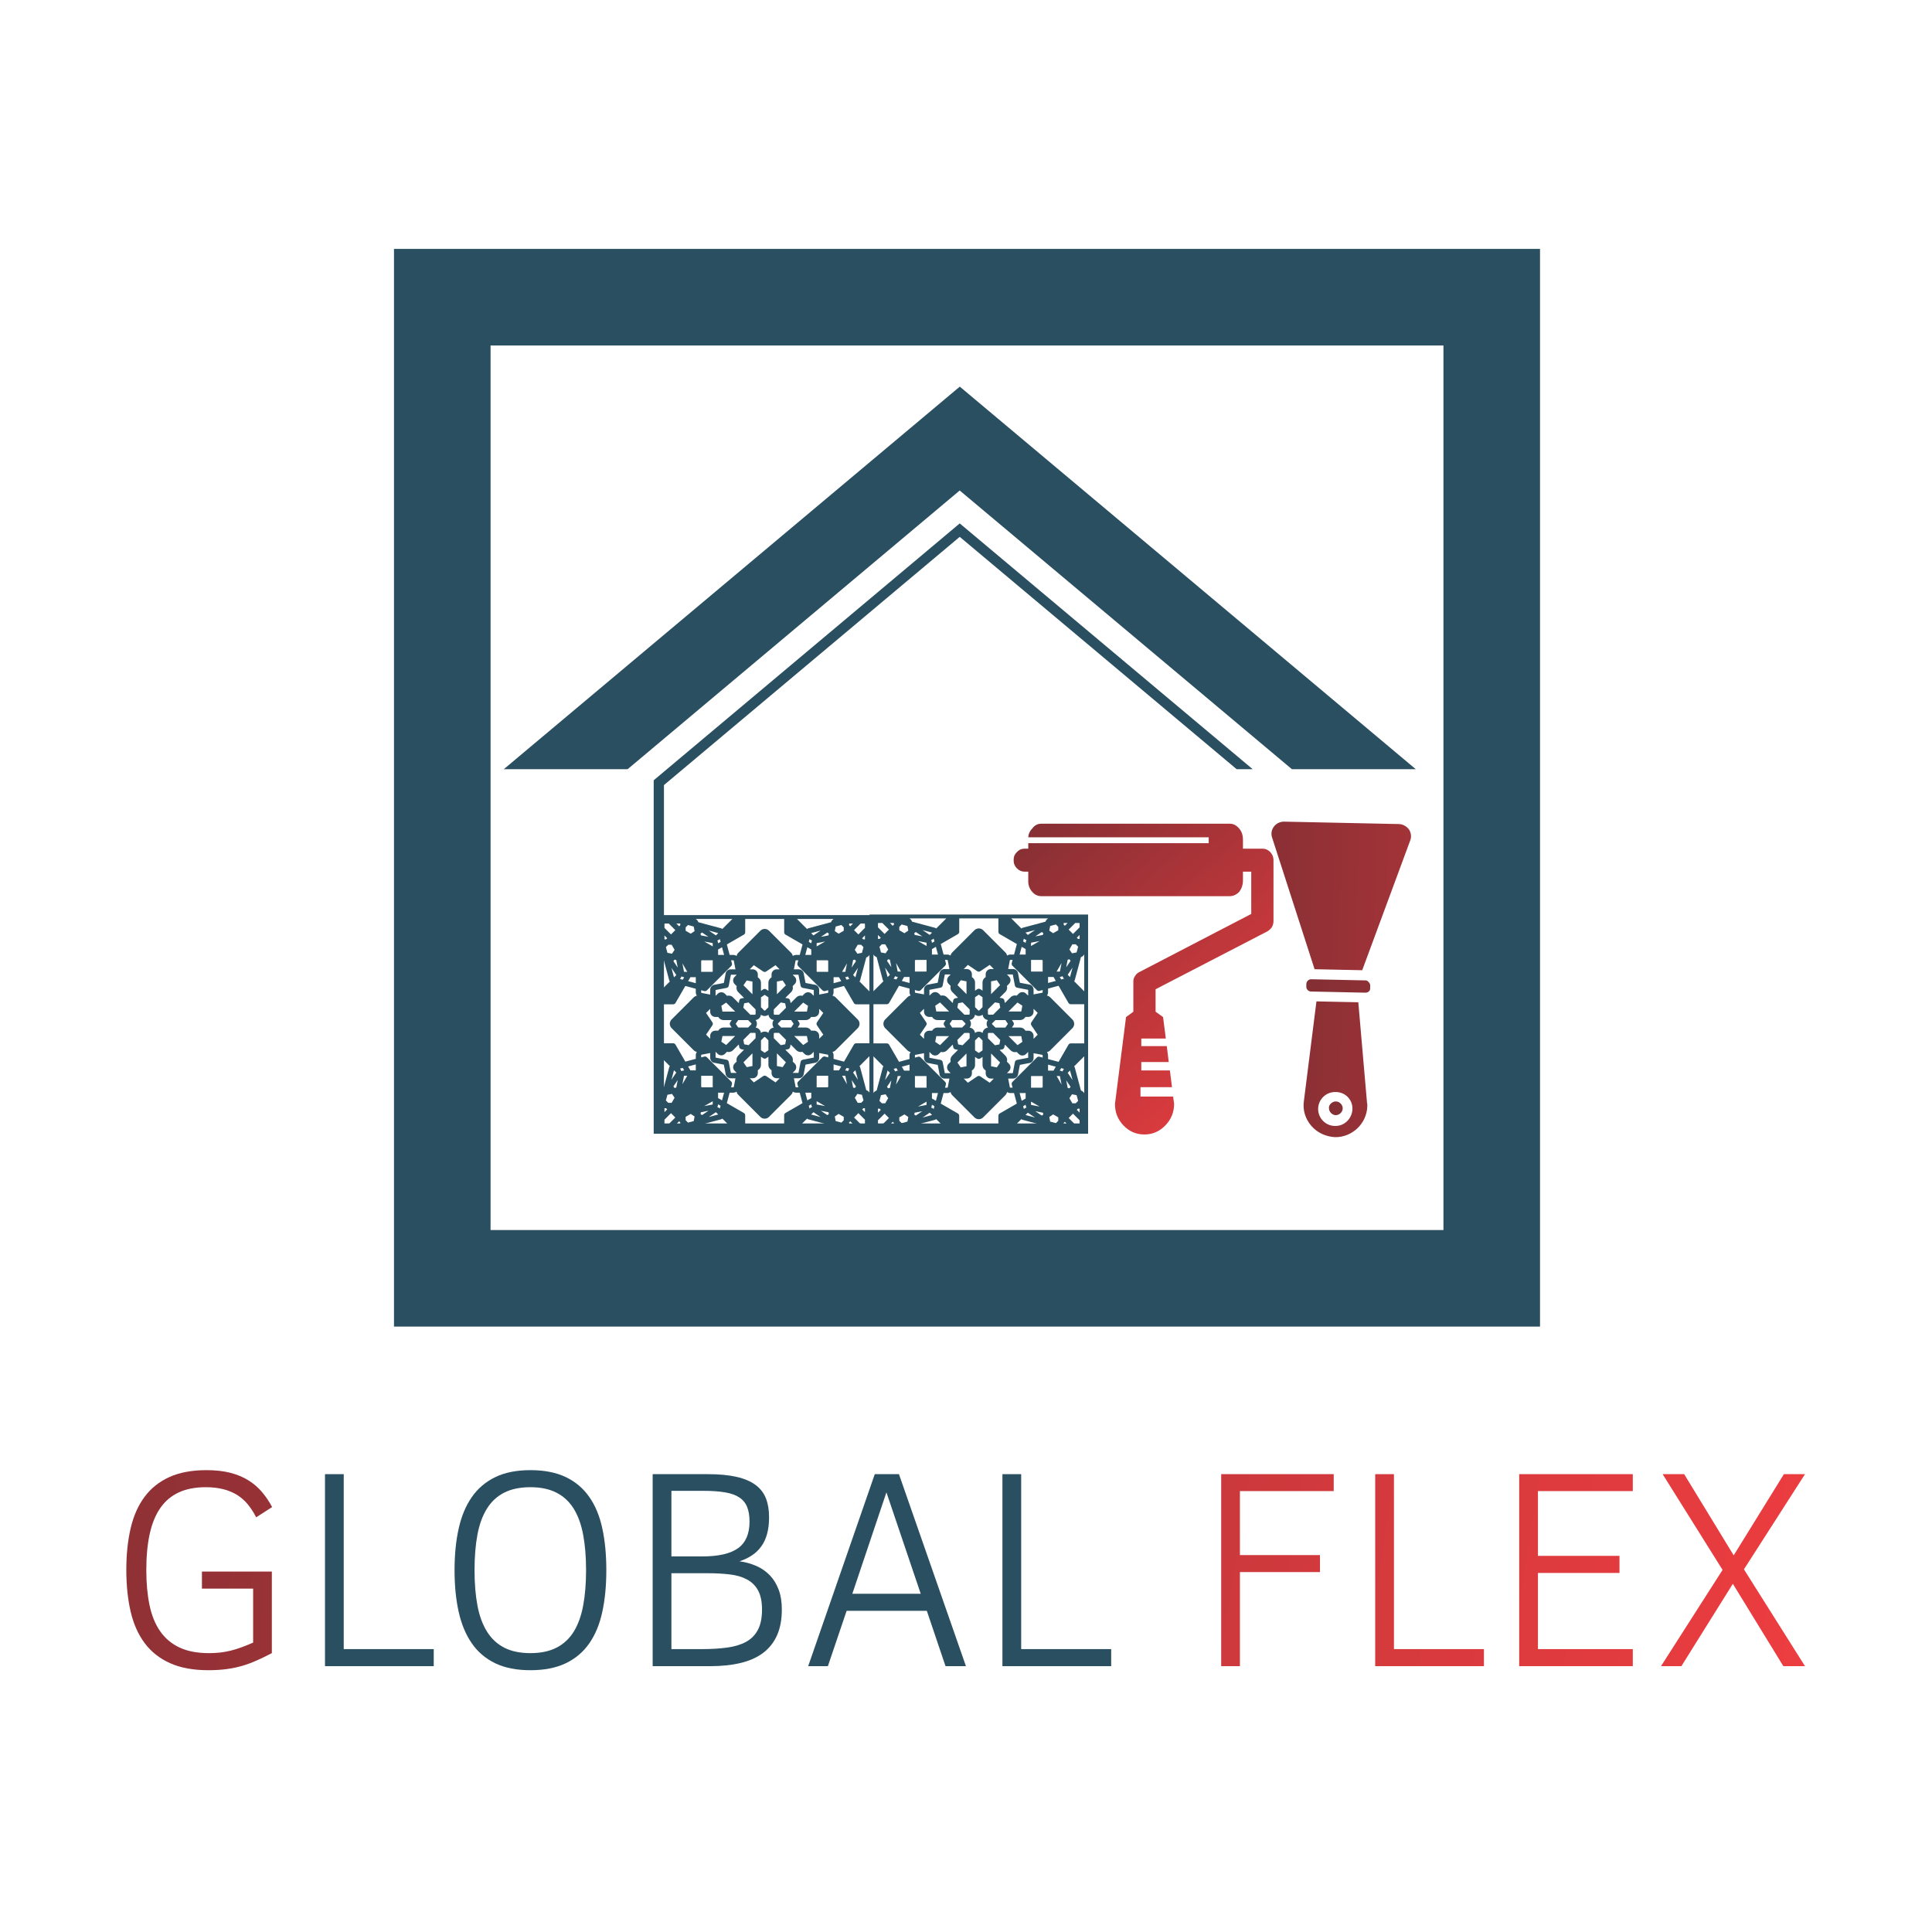
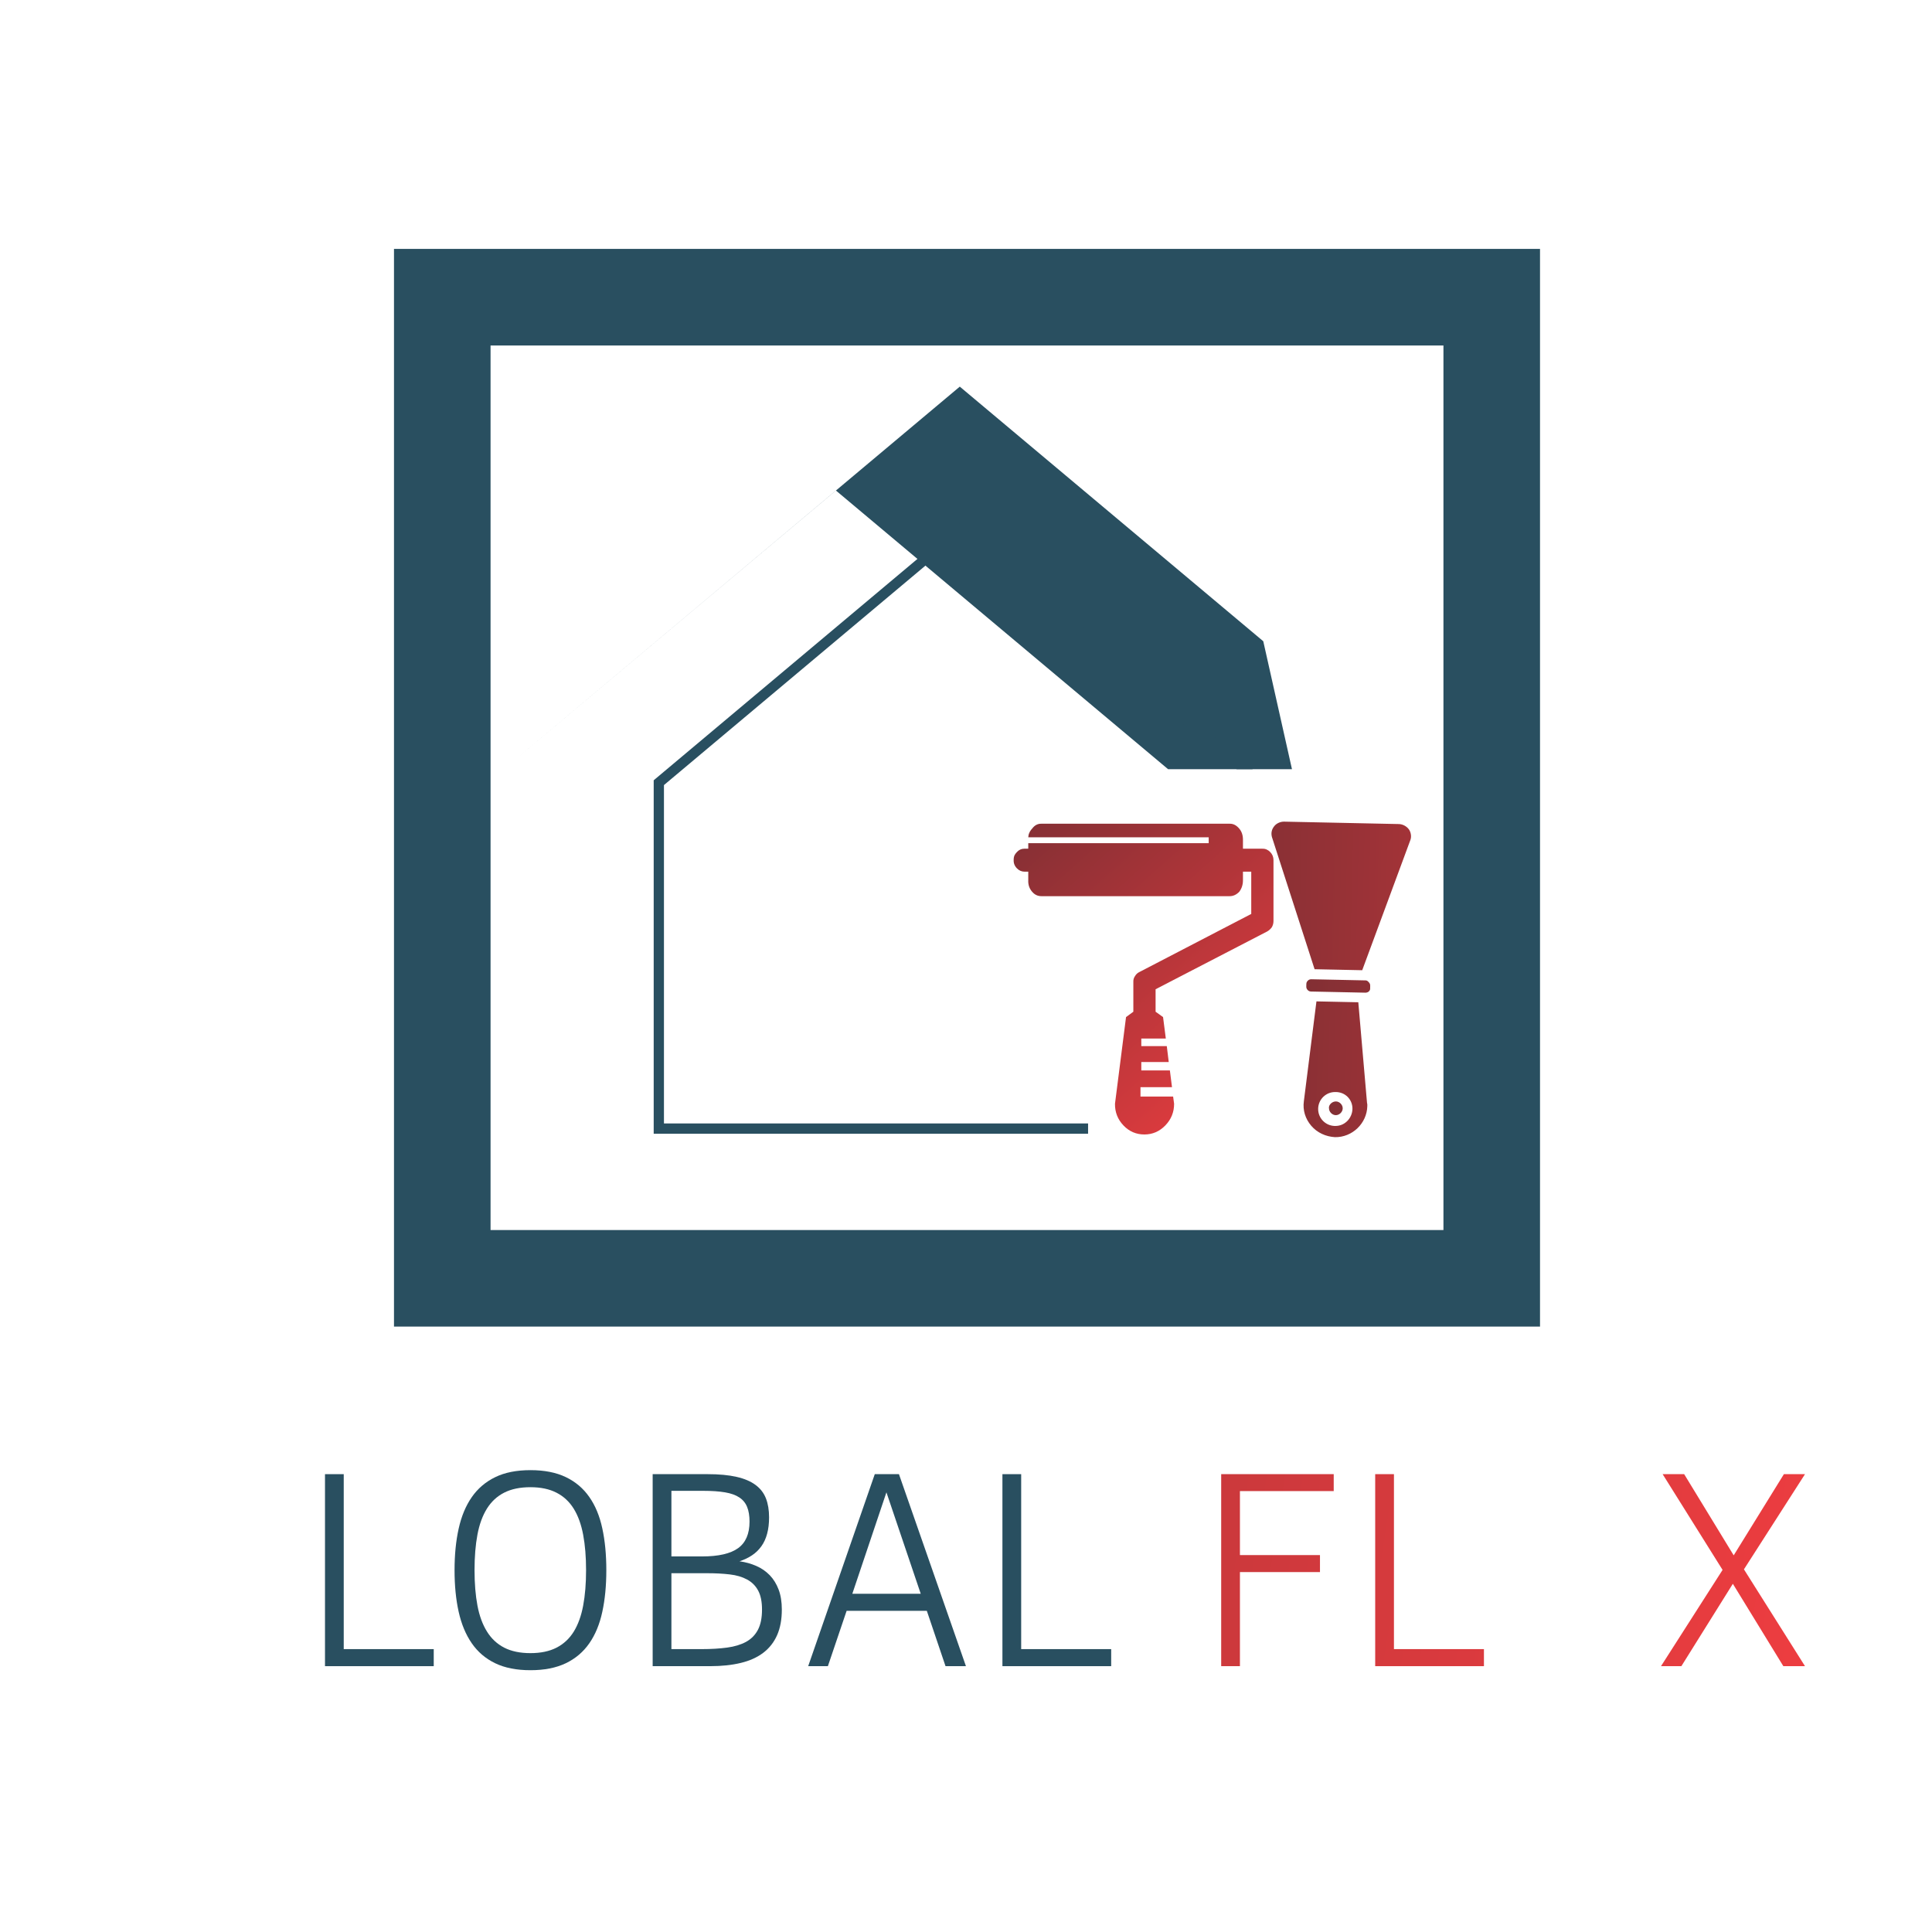
<svg xmlns="http://www.w3.org/2000/svg" viewBox="0 0 453.547 453.547" height="453.547" width="453.547" xml:space="preserve" id="svg2" version="1.1">
  <defs id="defs6">
    <clipPath id="clipPath18">
      <path id="path16" d="M 69.385,106.618 H 271.214 V 296.41 H 69.385 Z" />
    </clipPath>
    <linearGradient id="linearGradient46" spreadMethod="pad" gradientTransform="matrix(335.739,-56.541,56.541,335.739,-19.259,73.104)" gradientUnits="userSpaceOnUse" y2="0" x2="1" y1="0" x1="0">
      <stop id="stop42" offset="0" style="stop-opacity:1;stop-color:#822f34" />
      <stop id="stop44" offset="1" style="stop-opacity:1;stop-color:#ee3d40" />
    </linearGradient>
    <clipPath id="clipPath56">
      <path id="path54" d="M 0,340.16 H 340.16 V 0 H 0 Z" />
    </clipPath>
    <linearGradient id="linearGradient94" spreadMethod="pad" gradientTransform="matrix(335.76,-56.545,56.545,335.76,-14.07,103.979)" gradientUnits="userSpaceOnUse" y2="0" x2="1" y1="0" x1="0">
      <stop id="stop90" offset="0" style="stop-opacity:1;stop-color:#822f34" />
      <stop id="stop92" offset="1" style="stop-opacity:1;stop-color:#ee3d40" />
    </linearGradient>
    <linearGradient id="linearGradient114" spreadMethod="pad" gradientTransform="matrix(335.748,-56.543,56.543,335.748,-13.543,107.067)" gradientUnits="userSpaceOnUse" y2="0" x2="1" y1="0" x1="0">
      <stop id="stop110" offset="0" style="stop-opacity:1;stop-color:#822f34" />
      <stop id="stop112" offset="1" style="stop-opacity:1;stop-color:#ee3d40" />
    </linearGradient>
    <linearGradient id="linearGradient134" spreadMethod="pad" gradientTransform="matrix(335.754,-56.544,56.544,335.754,-12.618,112.59)" gradientUnits="userSpaceOnUse" y2="0" x2="1" y1="0" x1="0">
      <stop id="stop130" offset="0" style="stop-opacity:1;stop-color:#822f34" />
      <stop id="stop132" offset="1" style="stop-opacity:1;stop-color:#ee3d40" />
    </linearGradient>
    <linearGradient id="linearGradient154" spreadMethod="pad" gradientTransform="matrix(335.761,-56.545,56.545,335.761,-11.86,117.118)" gradientUnits="userSpaceOnUse" y2="0" x2="1" y1="0" x1="0">
      <stop id="stop150" offset="0" style="stop-opacity:1;stop-color:#822f34" />
      <stop id="stop152" offset="1" style="stop-opacity:1;stop-color:#ee3d40" />
    </linearGradient>
    <clipPath id="clipPath164">
-       <path id="path162" d="M 0,340.16 H 340.16 V 0 H 0 Z" />
-     </clipPath>
+       </clipPath>
    <linearGradient id="linearGradient190" spreadMethod="pad" gradientTransform="matrix(45.767,-54.736,53.005,47.262,183.065,199.252)" gradientUnits="userSpaceOnUse" y2="0" x2="1" y1="0" x1="0">
      <stop id="stop186" offset="0" style="stop-opacity:1;stop-color:#822f34" />
      <stop id="stop188" offset="1" style="stop-opacity:1;stop-color:#ee3d40" />
    </linearGradient>
    <linearGradient id="linearGradient210" spreadMethod="pad" gradientTransform="matrix(108.454,-2.275,2.275,108.454,220.397,152.209)" gradientUnits="userSpaceOnUse" y2="0" x2="1" y1="0" x1="0">
      <stop id="stop206" offset="0" style="stop-opacity:1;stop-color:#822f34" />
      <stop id="stop208" offset="1" style="stop-opacity:1;stop-color:#ee3d40" />
    </linearGradient>
    <linearGradient id="linearGradient230" spreadMethod="pad" gradientTransform="matrix(108.454,-2.275,2.275,108.454,233.558,145.099)" gradientUnits="userSpaceOnUse" y2="0" x2="1" y1="0" x1="0">
      <stop id="stop226" offset="0" style="stop-opacity:1;stop-color:#822f34" />
      <stop id="stop228" offset="1" style="stop-opacity:1;stop-color:#ee3d40" />
    </linearGradient>
    <linearGradient id="linearGradient250" spreadMethod="pad" gradientTransform="matrix(108.457,-2.275,2.275,108.457,215.441,182.832)" gradientUnits="userSpaceOnUse" y2="0" x2="1" y1="0" x1="0">
      <stop id="stop246" offset="0" style="stop-opacity:1;stop-color:#822f34" />
      <stop id="stop248" offset="1" style="stop-opacity:1;stop-color:#ee3d40" />
    </linearGradient>
    <linearGradient id="linearGradient270" spreadMethod="pad" gradientTransform="matrix(108.464,-2.275,2.275,108.464,229.482,166.738)" gradientUnits="userSpaceOnUse" y2="0" x2="1" y1="0" x1="0">
      <stop id="stop266" offset="0" style="stop-opacity:1;stop-color:#822f34" />
      <stop id="stop268" offset="1" style="stop-opacity:1;stop-color:#ee3d40" />
    </linearGradient>
  </defs>
  <g transform="matrix(1.333,0,0,-1.333,0,453.547)" id="g10">
    <g id="g12">
      <g clip-path="url(#clipPath18)" id="g14">
        <path id="path20" style="fill:none;stroke:#294f60;stroke-width:34.016;stroke-linecap:butt;stroke-linejoin:miter;stroke-miterlimit:4;stroke-dasharray:none;stroke-opacity:1" d="m 69.384,296.41 h 201.83 V 106.618 H 69.384 Z" />
      </g>
    </g>
    <g transform="translate(222.475,227.317)" id="g22">
-       <path id="path24" style="fill:#294f60;fill-opacity:1;fill-rule:nonzero;stroke:none" d="m 0,0 -53.448,44.839 -80.309,-67.377 h 21.806 l 58.489,49.085 58.509,-49.085 h 21.814 z" />
+       <path id="path24" style="fill:#294f60;fill-opacity:1;fill-rule:nonzero;stroke:none" d="m 0,0 -53.448,44.839 -80.309,-67.377 l 58.489,49.085 58.509,-49.085 h 21.814 z" />
    </g>
    <g transform="translate(191.623,142.393)" id="g26">
      <path id="path28" style="fill:#294f60;fill-opacity:1;fill-rule:nonzero;stroke:none" d="m 0,0 h -74.694 v 59.592 l 52.09,43.717 48.773,-40.922 h 2.823 L -22.604,105.673 -76.178,60.708 -76.5,60.436 V -1.811 H 0 Z" />
    </g>
    <g id="g30">
      <g id="g32">
        <g id="g38">
          <g id="g40">
-             <path id="path48" style="fill:url(#linearGradient46);stroke:none" d="m 29.818,80.117 c -1.788,-0.814 -3.245,-1.98 -4.369,-3.495 v 0 C 24.327,75.108 23.512,73.267 23.007,71.1 v 0 c -0.506,-2.167 -0.76,-4.612 -0.76,-7.331 v 0 c 0,-2.721 0.254,-5.167 0.76,-7.339 v 0 c 0.505,-2.178 1.332,-4.032 2.478,-5.563 v 0 c 1.147,-1.53 2.638,-2.707 4.473,-3.525 v 0 c 1.831,-0.825 4.084,-1.237 6.757,-1.237 v 0 c 1.17,0 2.235,0.067 3.195,0.197 v 0 c 0.964,0.132 1.878,0.321 2.738,0.569 v 0 c 0.862,0.253 1.712,0.567 2.55,0.942 v 0 c 0.843,0.375 1.734,0.807 2.676,1.298 v 0 14.362 H 35.563 v -2.998 h 9.017 v -9.508 c -0.702,-0.311 -1.375,-0.582 -2.016,-0.815 v 0 c -0.646,-0.239 -1.277,-0.436 -1.896,-0.591 v 0 c -0.618,-0.155 -1.245,-0.27 -1.882,-0.344 v 0 c -0.631,-0.071 -1.292,-0.106 -1.981,-0.106 v 0 c -2.064,0 -3.8,0.333 -5.21,0.998 v 0 c -1.409,0.67 -2.547,1.631 -3.413,2.888 v 0 c -0.862,1.253 -1.48,2.784 -1.854,4.591 v 0 c -0.375,1.808 -0.562,3.851 -0.562,6.131 v 0 c 0,2.43 0.199,4.557 0.597,6.377 v 0 c 0.398,1.826 1.02,3.349 1.868,4.572 v 0 c 0.847,1.222 1.932,2.137 3.251,2.746 v 0 c 1.32,0.613 2.901,0.92 4.74,0.92 v 0 c 1.139,0 2.164,-0.115 3.077,-0.344 v 0 c 0.912,-0.229 1.727,-0.568 2.444,-1.011 v 0 c 0.716,-0.449 1.348,-1.005 1.895,-1.665 v 0 c 0.544,-0.66 1.036,-1.421 1.475,-2.283 v 0 l 2.81,1.805 c -0.501,0.948 -1.086,1.816 -1.756,2.614 v 0 c -0.669,0.8 -1.46,1.487 -2.374,2.064 v 0 c -0.908,0.58 -1.974,1.029 -3.195,1.347 v 0 c -1.222,0.319 -2.631,0.477 -4.227,0.477 v 0 c -2.576,0 -4.759,-0.406 -6.553,-1.221" />
-           </g>
+             </g>
        </g>
      </g>
    </g>
    <g id="g50">
      <g clip-path="url(#clipPath56)" id="g52">
        <g transform="translate(76.386,46.816)" id="g58">
          <path id="path60" style="fill:#294f60;fill-opacity:1;fill-rule:nonzero;stroke:none" d="m 0,0 h -19.151 v 33.814 h 3.3 V 3.004 L 0,3.004 Z" />
        </g>
        <g transform="translate(103.213,63.719)" id="g62">
          <path id="path64" style="fill:#294f60;fill-opacity:1;fill-rule:nonzero;stroke:none" d="m 0,0 v 0 c 0,2.346 -0.17,4.428 -0.513,6.244 -0.341,1.817 -0.894,3.342 -1.657,4.578 -0.768,1.242 -1.779,2.183 -3.034,2.824 -1.254,0.646 -2.785,0.969 -4.592,0.969 -1.822,0 -3.36,-0.318 -4.615,-0.955 -1.255,-0.637 -2.268,-1.573 -3.041,-2.808 C -18.229,9.609 -18.789,8.084 -19.13,6.271 -19.472,4.455 -19.642,2.365 -19.642,0 c 0,-2.346 0.17,-4.422 0.512,-6.229 0.341,-1.806 0.901,-3.334 1.678,-4.579 0.773,-1.245 1.786,-2.191 3.041,-2.837 1.255,-0.641 2.793,-0.962 4.615,-0.962 1.807,0 3.338,0.321 4.592,0.962 1.255,0.646 2.266,1.586 3.034,2.823 0.763,1.236 1.316,2.761 1.657,4.579 C -0.17,-4.426 0,-2.346 0,0 m 3.567,0 v 0 c 0,-2.721 -0.235,-5.166 -0.709,-7.338 -0.468,-2.178 -1.233,-4.027 -2.296,-5.549 -1.058,-1.521 -2.437,-2.689 -4.137,-3.504 -1.704,-0.814 -3.778,-1.222 -6.221,-1.222 -2.445,0 -4.512,0.408 -6.202,1.222 -1.695,0.815 -3.071,1.987 -4.129,3.519 -1.059,1.53 -1.829,3.38 -2.31,5.548 -0.483,2.163 -0.724,4.603 -0.724,7.324 0,2.707 0.241,5.146 0.724,7.318 0.481,2.176 1.251,4.027 2.31,5.548 1.058,1.523 2.434,2.695 4.129,3.519 1.69,0.824 3.757,1.234 6.202,1.234 2.443,0 4.517,-0.406 6.221,-1.221 1.7,-0.814 3.079,-1.98 4.137,-3.496 C 1.625,11.389 2.39,9.544 2.858,7.367 3.332,5.195 3.567,2.739 3.567,0" />
        </g>
        <g transform="translate(134.198,56.781)" id="g66">
          <path id="path68" style="fill:#294f60;fill-opacity:1;fill-rule:nonzero;stroke:none" d="m 0,0 v 0 c 0,1.398 -0.229,2.521 -0.688,3.363 -0.454,0.838 -1.105,1.485 -1.953,1.939 -0.847,0.459 -1.861,0.756 -3.041,0.891 -1.179,0.141 -2.502,0.211 -3.967,0.211 h -6.307 V -6.961 h 5.351 c 1.663,0 3.149,0.09 4.46,0.268 1.311,0.177 2.423,0.515 3.336,1.011 0.908,0.496 1.603,1.202 2.085,2.114 C -0.241,-2.654 0,-1.466 0,0 m -2.198,15.492 v 0 c 0,1.026 -0.141,1.884 -0.422,2.576 -0.276,0.694 -0.73,1.252 -1.362,1.672 -0.637,0.426 -1.477,0.729 -2.521,0.906 -1.039,0.178 -2.324,0.267 -3.856,0.267 h -5.597 V 9.361 h 5.401 c 2.884,0 4.998,0.485 6.341,1.453 1.344,0.969 2.016,2.53 2.016,4.678 M 3.49,0 V 0 C 3.49,-1.742 3.214,-3.24 2.662,-4.495 2.109,-5.75 1.299,-6.785 0.232,-7.599 -0.836,-8.414 -2.156,-9.012 -3.729,-9.391 -5.302,-9.773 -7.098,-9.965 -9.116,-9.965 H -19.257 V 23.85 h 9.65 c 2.037,0 3.748,-0.161 5.133,-0.479 1.387,-0.318 2.503,-0.795 3.35,-1.432 0.848,-0.632 1.454,-1.421 1.819,-2.367 0.366,-0.945 0.548,-2.054 0.548,-3.322 0,-1.091 -0.115,-2.058 -0.345,-2.9 C 0.674,12.512 0.337,11.779 -0.112,11.151 -0.562,10.525 -1.107,9.994 -1.749,9.564 -2.39,9.133 -3.127,8.781 -3.961,8.504 -2.903,8.358 -1.917,8.085 -1.004,7.683 -0.091,7.285 0.699,6.738 1.37,6.046 2.034,5.354 2.554,4.51 2.928,3.518 3.303,2.525 3.49,1.352 3.49,0" />
        </g>
        <g transform="translate(156.109,77.428)" id="g70">
          <path id="path72" style="fill:#294f60;fill-opacity:1;fill-rule:nonzero;stroke:none" d="M 0,0 -6.005,-17.859 H 6.04 Z m -10.31,-30.611 h -3.469 L -2.051,3.203 h 4.256 l 11.798,-33.814 h -3.596 l -3.293,9.746 H -7.009 Z" />
        </g>
        <g transform="translate(195.69,46.816)" id="g74">
          <path id="path76" style="fill:#294f60;fill-opacity:1;fill-rule:nonzero;stroke:none" d="m 0,0 h -19.152 v 33.814 h 3.302 V 3.004 l 15.85,0 z" />
        </g>
      </g>
    </g>
    <g id="g78">
      <g id="g80">
        <g id="g86">
          <g id="g88">
            <path id="path96" style="fill:url(#linearGradient94);stroke:none" d="M 215.064,80.631 V 46.816 h 3.301 v 16.566 h 14.096 v 2.999 h -14.096 v 11.264 h 16.518 v 2.986 z" />
          </g>
        </g>
      </g>
    </g>
    <g id="g98">
      <g id="g100">
        <g id="g106">
          <g id="g108">
            <path id="path116" style="fill:url(#linearGradient114);stroke:none" d="M 242.186,80.631 V 46.816 h 19.151 v 3.004 h -15.849 v 30.811 z" />
          </g>
        </g>
      </g>
    </g>
    <g id="g118">
      <g id="g120">
        <g id="g126">
          <g id="g128">
-             <path id="path136" style="fill:url(#linearGradient134);stroke:none" d="M 267.546,80.631 V 46.816 h 20.008 v 3.004 h -16.707 v 13.414 h 14.362 v 3.006 h -14.362 v 11.405 h 16.707 v 2.986 z" />
-           </g>
+             </g>
        </g>
      </g>
    </g>
    <g id="g138">
      <g id="g140">
        <g id="g146">
          <g id="g148">
            <path id="path156" style="fill:url(#linearGradient154);stroke:none" d="m 314.163,80.631 -8.841,-14.299 -8.723,14.299 h -3.792 L 303.362,63.769 292.519,46.816 h 3.588 l 9.067,14.508 8.89,-14.508 h 3.815 l -10.753,17.052 10.753,16.763 z" />
          </g>
        </g>
      </g>
    </g>
    <g id="g158">
      <g clip-path="url(#clipPath164)" id="g160">
        <g transform="translate(153.135,156.51)" id="g166">
          <path id="path168" style="fill:#294f60;fill-opacity:1;fill-rule:nonzero;stroke:none" d="m 0,0 h -2.352 c -0.169,0 -0.326,-0.091 -0.41,-0.236 l -1.731,-2.996 -1.841,0.492 v 0.615 c 0,0.221 -0.067,0.432 -0.189,0.609 0.211,0.041 0.407,0.143 0.564,0.299 l 3.882,3.881 c 0.204,0.203 0.318,0.477 0.318,0.766 0,0.291 -0.114,0.564 -0.318,0.765 l -3.882,3.883 c -0.157,0.158 -0.352,0.259 -0.564,0.299 0.122,0.18 0.188,0.389 0.188,0.61 v 0.615 l 1.841,0.494 1.731,-2.998 c 0.084,-0.146 0.24,-0.237 0.409,-0.237 l 2.354,0 z m -21.899,-15.033 v 2.353 c 0,0.167 -0.09,0.326 -0.237,0.409 l -2.996,1.73 0.493,1.843 h 0.614 c 0.221,0 0.431,0.065 0.61,0.188 0.04,-0.213 0.142,-0.41 0.298,-0.564 l 3.883,-3.883 c 0.204,-0.205 0.476,-0.318 0.766,-0.318 0.29,0 0.561,0.113 0.765,0.318 l 3.885,3.883 c 0.154,0.156 0.257,0.351 0.296,0.564 0.179,-0.123 0.389,-0.188 0.61,-0.188 h 0.615 l 0.494,-1.843 -2.997,-1.729 c -0.147,-0.084 -0.238,-0.241 -0.238,-0.41 v -2.353 z M -36.932,6.866 h 2.352 c 0.169,0 0.325,0.09 0.41,0.237 l 1.73,2.997 1.841,-0.495 V 8.99 c 0,-0.22 0.066,-0.429 0.189,-0.609 -0.213,-0.039 -0.408,-0.142 -0.564,-0.298 l -3.882,-3.882 c -0.205,-0.205 -0.318,-0.476 -0.318,-0.765 0,-0.29 0.112,-0.56 0.317,-0.766 l 3.883,-3.884 c 0.157,-0.155 0.352,-0.257 0.564,-0.297 -0.124,-0.178 -0.189,-0.388 -0.189,-0.608 v -0.617 l -1.842,-0.493 -1.73,2.997 c -0.085,0.147 -0.24,0.236 -0.411,0.236 h -2.351 v 6.863 h 10e-4 z m 21.899,15.032 v -2.352 c 0,-0.169 0.091,-0.324 0.237,-0.41 l 2.997,-1.729 -0.493,-1.842 h -0.616 c -0.22,0 -0.431,-0.066 -0.609,-0.188 -0.041,0.211 -0.142,0.406 -0.297,0.564 l -3.885,3.883 c -0.204,0.204 -0.476,0.317 -0.765,0.317 -0.29,0 -0.561,-0.113 -0.765,-0.317 l -3.883,-3.883 c -0.156,-0.155 -0.258,-0.351 -0.299,-0.565 -0.178,0.123 -0.389,0.188 -0.609,0.188 h -0.615 l -0.493,1.843 2.996,1.73 c 0.147,0.085 0.237,0.24 0.237,0.409 v 2.352 z M -1.772,10.895 c 0.057,0.058 0.099,0.128 0.121,0.21 l 1.075,4.009 c 0.154,0.048 0.296,0.133 0.413,0.253 0.064,0.064 0.117,0.135 0.163,0.213 V 9.122 Z m -2.024,0.886 c 0.044,-0.168 0.129,-0.322 0.252,-0.449 l -0.492,-0.131 -0.255,0.44 c 0.177,0.004 0.346,0.05 0.495,0.14 m -0.175,2.299 -0.258,-1.33 c -0.005,-0.029 -0.009,-0.062 -0.009,-0.091 0,-0.026 -0.012,-0.044 -0.021,-0.053 -0.01,-0.008 -0.028,-0.022 -0.053,-0.022 H -4.835 Z M -4.26,-5.738 c 0.014,-0.016 0.024,-0.034 0.024,-0.054 0,-0.03 0.003,-0.061 0.008,-0.091 l 0.258,-1.33 -0.864,1.495 h 0.522 c 0.025,0 0.043,-0.012 0.052,-0.02 m 0.715,1.273 c -0.123,-0.129 -0.208,-0.281 -0.252,-0.449 -0.149,0.088 -0.318,0.137 -0.494,0.141 l 0.254,0.44 z m 1.58,-7.84 1.154,-1.155 v -0.688 c 0,-0.026 -0.011,-0.043 -0.021,-0.053 -0.01,-0.01 -0.027,-0.024 -0.053,-0.024 h -0.686 l -1.156,1.157 z m 1.155,0.869 v -0.688 l -0.486,0.487 0.202,0.201 z m -1.331,2.525 0.805,-0.155 0.269,-1.002 -0.42,-0.42 H -2.08 l -0.519,0.898 z m -0.744,3.74 c 0,0.014 0.004,0.036 0.023,0.054 l 0.371,0.37 0.448,-1.674 -0.763,1.127 c -0.017,0.026 -0.036,0.048 -0.057,0.069 -0.018,0.02 -0.022,0.04 -0.022,0.054 m 0.493,-2.423 -0.183,-0.271 -0.32,0.062 -0.256,1.33 z m -1.207,-6.631 v 0.286 l 0.203,0.203 0.486,-0.489 z m -2.522,1.332 0.678,0.459 0.899,-0.518 v -0.595 l -0.418,-0.419 -1.005,0.27 z m -4.884,-0.369 c 0.057,-0.056 0.13,-0.097 0.211,-0.12 l 4.008,-1.075 c 0.049,-0.153 0.134,-0.296 0.253,-0.413 0.064,-0.064 0.137,-0.118 0.213,-0.163 h -6.457 z m 1.091,1.092 c 0.006,0.006 0.021,0.022 0.052,0.022 0.021,0 0.037,-0.007 0.05,-0.02 0.023,-0.023 0.045,-0.043 0.072,-0.061 l 1.125,-0.759 -1.669,0.447 z m -1.039,2.119 -0.362,1.353 h 1.056 V -9.65 Z m 0.694,-0.69 c 0.004,-0.177 0.051,-0.345 0.14,-0.495 -0.167,-0.044 -0.321,-0.131 -0.448,-0.252 l -0.132,0.49 z m 3.029,-1.398 0.062,-0.321 -0.27,-0.183 -1.129,0.763 z m -1.92,1.336 c -0.029,0.006 -0.06,0.008 -0.09,0.008 -0.027,0 -0.044,0.012 -0.053,0.021 -0.009,0.01 -0.021,0.027 -0.021,0.053 v 0.523 l 1.494,-0.864 z m 1.871,5.085 v -1.897 c 0,-0.049 -0.027,-0.082 -0.04,-0.097 -0.02,-0.018 -0.051,-0.042 -0.098,-0.042 h -1.897 v 1.962 c 0,0.021 0.007,0.038 0.021,0.052 0.01,0.01 0.027,0.023 0.054,0.023 h 1.96 z M -30.4,-14.87 c 0.116,0.116 0.202,0.26 0.251,0.413 l 4.011,1.076 c 0.081,0.023 0.153,0.065 0.21,0.121 l 1.772,-1.771 h -6.457 c 0.077,0.043 0.149,0.096 0.213,0.161 m -2.736,9.956 c -0.044,0.168 -0.129,0.32 -0.252,0.449 l 0.492,0.132 0.255,-0.442 c -0.178,-0.004 -0.346,-0.052 -0.495,-0.139 m 0.174,-2.301 0.257,1.33 c 0.006,0.031 0.009,0.061 0.009,0.091 0,0.026 0.013,0.044 0.023,0.053 0.009,0.009 0.026,0.021 0.052,0.021 h 0.522 z m -2.005,-5.09 0.764,-0.763 -1.155,-1.155 h -0.688 c -0.026,0 -0.044,0.01 -0.055,0.024 -0.009,0.01 -0.021,0.027 -0.021,0.052 v 0.685 z m -0.869,0.869 0.202,-0.201 -0.488,-0.488 v 0.69 h 0.286 z m 1.044,2.523 0.458,-0.677 -0.519,-0.898 h -0.592 l -0.42,0.418 0.269,1.002 z m 1.012,2.444 -0.258,-1.334 -0.32,-0.062 -0.183,0.271 z m -0.289,1.245 c -0.022,-0.022 -0.041,-0.044 -0.058,-0.069 l -0.761,-1.125 0.448,1.67 0.37,-0.371 c 0.019,-0.02 0.023,-0.041 0.023,-0.052 -0.001,-0.013 -0.003,-0.034 -0.022,-0.053 m 0.735,-8.714 v -0.285 h -0.689 l 0.486,0.487 z m 2.523,1.045 -0.155,-0.804 -1.003,-0.27 -0.419,0.42 v 0.593 l 0.899,0.518 z m 3.193,5.141 h -1.898 c -0.047,0 -0.08,0.023 -0.096,0.041 -0.018,0.018 -0.04,0.049 -0.04,0.096 v 1.895 h 1.96 c 0.021,0 0.038,-0.007 0.054,-0.022 0.008,-0.008 0.021,-0.026 0.021,-0.052 z m -0.751,-4.129 -1.126,-0.761 -0.27,0.183 0.062,0.32 z m -0.746,0.818 1.496,0.865 v -0.523 c 0,-0.025 -0.01,-0.043 -0.025,-0.054 -0.033,-0.034 -0.09,-0.02 -0.14,-0.03 z m 2.467,-1.476 -1.67,-0.449 1.125,0.76 c 0.025,0.017 0.047,0.037 0.068,0.058 0.02,0.019 0.043,0.022 0.054,0.022 0.014,0 0.035,-0.004 0.053,-0.022 z m -0.025,2.889 v 0.952 h 1.056 l -0.362,-1.353 z m 0.44,-1.346 -0.131,-0.492 c -0.13,0.123 -0.283,0.208 -0.449,0.254 0.088,0.148 0.136,0.316 0.14,0.493 z m -6.442,23.605 c -0.014,0.012 -0.02,0.03 -0.02,0.052 0,0.028 -0.004,0.06 -0.009,0.089 l -0.258,1.331 0.864,-1.497 h -0.522 c -0.025,0 -0.042,0.012 -0.055,0.025 m -0.713,-1.277 c 0.123,0.127 0.208,0.281 0.252,0.448 0.149,-0.089 0.318,-0.135 0.495,-0.14 l -0.255,-0.441 z m -1.579,7.839 -1.155,1.156 v 0.688 c 0,0.026 0.011,0.042 0.025,0.054 0.009,0.009 0.026,0.022 0.051,0.022 h 0.685 l 1.156,-1.157 z m -1.155,-0.869 v 0.688 l 0.486,-0.486 -0.202,-0.202 z m 1.33,-2.524 -0.804,0.155 -0.27,1.004 0.42,0.419 h 0.593 l 0.519,-0.899 z m 0.744,-3.739 c 0,-0.016 -0.005,-0.036 -0.022,-0.055 l -0.37,-0.369 -0.448,1.669 0.76,-1.124 c 0.017,-0.025 0.036,-0.049 0.057,-0.069 0.021,-0.019 0.023,-0.041 0.023,-0.052 m -0.493,2.422 0.183,0.27 0.32,-0.062 0.257,-1.332 z m 1.207,6.629 v -0.287 l -0.203,-0.202 -0.487,0.487 z m 2.523,-1.331 -0.679,-0.459 -0.898,0.519 v 0.593 l 0.419,0.42 1.003,-0.269 z m 4.884,0.368 c -0.057,0.059 -0.13,0.1 -0.211,0.122 l -4.01,1.074 c -0.048,0.154 -0.132,0.295 -0.249,0.411 -0.064,0.065 -0.138,0.12 -0.216,0.166 h 6.457 z m -1.091,-1.09 c -0.019,-0.019 -0.041,-0.023 -0.052,-0.023 -0.011,0 -0.034,0.003 -0.053,0.022 -0.022,0.022 -0.044,0.041 -0.07,0.058 l -1.125,0.76 1.67,-0.447 z m 1.039,-2.12 0.362,-1.352 h -1.056 v 0.953 z m -0.695,0.692 c -0.003,0.176 -0.051,0.346 -0.139,0.494 0.167,0.043 0.321,0.128 0.449,0.252 l 0.132,-0.492 z m -3.029,1.397 -0.061,0.32 0.27,0.184 1.126,-0.762 z m 1.921,-1.335 c 0.03,-0.005 0.06,-0.008 0.09,-0.008 0.026,0 0.044,-0.015 0.053,-0.023 0.008,-0.009 0.021,-0.026 0.021,-0.053 v -0.521 l -1.495,0.863 z m -1.871,-5.087 v 1.897 c 0,0.046 0.023,0.08 0.043,0.098 0.014,0.015 0.047,0.041 0.096,0.041 h 1.896 v -1.959 c 0,-0.022 -0.007,-0.041 -0.023,-0.056 -0.008,-0.007 -0.026,-0.021 -0.051,-0.021 z m 3.748,-6.998 -0.195,1.01 0.851,0.574 1.583,-1.584 z m -0.195,-5.315 0.195,1.008 h 2.238 l -1.583,-1.582 z m -1.055,1.954 c -0.241,0 -0.469,-0.095 -0.637,-0.262 -0.172,-0.17 -0.269,-0.397 -0.269,-0.643 V 0.85 l -0.03,-0.022 -0.699,0.698 c 0.01,0.011 0.02,0.027 0.029,0.038 l 1.083,1.604 c 0.109,0.16 0.109,0.369 0,0.529 l -1.083,1.604 C -28.77,5.314 -28.78,5.326 -28.79,5.34 l 0.699,0.698 0.03,-0.021 V 5.545 c 0,-0.242 0.095,-0.469 0.266,-0.639 0.17,-0.172 0.397,-0.265 0.64,-0.265 h 0.514 c 0.048,-0.084 0.108,-0.165 0.179,-0.236 0.202,-0.204 0.476,-0.319 0.767,-0.319 h 1.426 l -0.263,-0.391 c -0.108,-0.16 -0.108,-0.369 0,-0.529 l 0.263,-0.389 h -1.428 c -0.287,0 -0.567,-0.116 -0.765,-0.318 -0.072,-0.07 -0.132,-0.15 -0.18,-0.236 z m 11.521,-2.551 -1.232,1.234 v 0.787 c 0,0.049 0.025,0.082 0.041,0.098 0.018,0.019 0.05,0.04 0.096,0.04 h 0.789 l 1.232,-1.232 -0.149,-0.775 z m -0.679,-3.68 v 2.24 l 1.584,-1.584 -0.576,-0.851 z M -21.05,-6.16 h 0.472 c 0.242,0 0.468,0.095 0.638,0.264 0.171,0.168 0.267,0.396 0.267,0.64 v 0.516 c 0.084,0.048 0.164,0.109 0.236,0.179 0.204,0.206 0.316,0.477 0.316,0.766 v 1.429 l 0.392,-0.263 c 0.16,-0.109 0.369,-0.109 0.529,0 l 0.39,0.262 v -1.428 c 0,-0.291 0.113,-0.56 0.318,-0.766 0.072,-0.072 0.151,-0.131 0.236,-0.179 v -0.515 c 0,-0.241 0.095,-0.466 0.266,-0.641 0.171,-0.169 0.397,-0.264 0.638,-0.264 h 0.473 l 0.021,-0.031 -0.698,-0.698 c -0.012,0.01 -0.026,0.02 -0.039,0.03 l -1.604,1.081 c -0.16,0.108 -0.369,0.108 -0.529,0 l -1.602,-1.081 c -0.014,-0.01 -0.026,-0.02 -0.041,-0.032 l -0.699,0.702 z m 0.43,4.394 v -2.24 l -1.01,-0.195 -0.574,0.851 z m -0.372,3.6 h 0.788 c 0.045,0 0.079,-0.022 0.096,-0.041 0.018,-0.018 0.04,-0.05 0.04,-0.098 V 0.906 l -1.231,-1.232 -0.777,0.152 -0.15,0.775 z m -0.307,5.356 1.233,-1.23 V 5.172 c 0,-0.047 -0.024,-0.08 -0.042,-0.099 -0.014,-0.014 -0.046,-0.041 -0.096,-0.041 h -0.788 l -1.233,1.234 0.149,0.776 z m 0.679,3.681 V 8.632 l -1.584,1.585 0.575,0.851 z m 4.738,2.155 h -0.473 c -0.239,0 -0.466,-0.094 -0.64,-0.266 -0.17,-0.17 -0.264,-0.397 -0.264,-0.639 v -0.515 c -0.086,-0.047 -0.166,-0.108 -0.237,-0.18 -0.204,-0.205 -0.316,-0.477 -0.316,-0.764 V 9.234 l -0.391,0.262 c -0.159,0.108 -0.369,0.108 -0.528,0 l -0.392,-0.264 v 1.431 c 0,0.29 -0.113,0.562 -0.317,0.765 -0.071,0.071 -0.15,0.131 -0.236,0.178 v 0.515 c 0,0.242 -0.094,0.469 -0.264,0.639 -0.171,0.171 -0.398,0.266 -0.641,0.266 h -0.472 l -0.021,0.031 0.699,0.699 c 0.012,-0.011 0.026,-0.02 0.04,-0.029 l 1.602,-1.082 c 0.16,-0.108 0.369,-0.108 0.529,0 l 1.603,1.082 c 0.014,0.009 0.026,0.018 0.04,0.029 l 0.698,-0.699 z m -0.431,-4.394 v 2.239 l 1.008,0.197 0.576,-0.852 z m -0.553,-3.46 v 0.785 l 1.233,1.233 0.775,-0.148 0.15,-0.775 -1.234,-1.235 h -0.787 c -0.049,0 -0.082,0.027 -0.097,0.041 -0.018,0.019 -0.04,0.05 -0.04,0.099 m -2.256,1.179 v 1.741 l 0.657,0.443 0.653,-0.441 V 6.35 l -0.556,-0.557 c -0.035,-0.035 -0.077,-0.041 -0.096,-0.041 -0.022,0 -0.062,0.006 -0.097,0.041 z m 1.31,-5.835 v -1.743 l -0.654,-0.441 -0.656,0.441 v 1.741 l 0.56,0.56 c 0.034,0.033 0.074,0.039 0.096,0.039 0.02,0 0.061,-0.006 0.097,-0.041 z m 0.317,1.945 c -0.172,-0.174 -0.278,-0.394 -0.307,-0.631 -0.189,0.149 -0.421,0.229 -0.664,0.229 -0.245,0 -0.475,-0.081 -0.663,-0.229 -0.029,0.24 -0.136,0.461 -0.308,0.631 -0.171,0.174 -0.392,0.279 -0.629,0.309 0.148,0.187 0.228,0.418 0.228,0.662 0,0.246 -0.08,0.477 -0.228,0.664 0.237,0.029 0.458,0.135 0.63,0.308 0.171,0.172 0.277,0.394 0.308,0.63 0.189,-0.149 0.42,-0.229 0.664,-0.229 0.243,0 0.474,0.08 0.663,0.227 0.03,-0.237 0.135,-0.458 0.308,-0.631 0.172,-0.172 0.393,-0.278 0.629,-0.306 -0.148,-0.19 -0.227,-0.419 -0.227,-0.665 0,-0.242 0.079,-0.473 0.227,-0.663 -0.239,-0.029 -0.459,-0.134 -0.631,-0.306 m -5.632,0.318 -0.443,0.655 0.443,0.654 h 1.744 l 0.558,-0.559 c 0.032,-0.033 0.04,-0.07 0.04,-0.095 0,-0.028 -0.009,-0.064 -0.042,-0.098 l -0.556,-0.557 z m 7.578,0 -0.557,0.555 c -0.033,0.035 -0.041,0.072 -0.041,0.098 0,0.027 0.008,0.064 0.041,0.097 l 0.557,0.557 h 1.744 l 0.442,-0.656 -0.442,-0.653 h -1.744 z m 3.866,-3.083 -1.583,1.583 h 2.239 l 0.195,-1.009 z m 0.85,6.9 -0.195,-1.01 h -2.24 l 1.584,1.584 z m 1.577,-3.428 1.083,-1.602 c 0.009,-0.013 0.019,-0.027 0.028,-0.04 L -8.842,0.828 -8.873,0.85 v 0.47 c 0,0.243 -0.095,0.471 -0.264,0.637 -0.169,0.173 -0.397,0.268 -0.641,0.268 h -0.514 c -0.048,0.086 -0.11,0.166 -0.182,0.237 -0.203,0.204 -0.476,0.317 -0.765,0.317 h -1.427 l 0.264,0.39 c 0.108,0.161 0.108,0.37 0,0.53 l -0.263,0.39 h 1.427 c 0.29,0 0.561,0.113 0.764,0.316 0.072,0.072 0.132,0.152 0.182,0.238 h 0.515 c 0.241,0 0.468,0.094 0.636,0.263 0.172,0.17 0.268,0.397 0.268,0.641 V 6.02 l 0.03,0.021 0.698,-0.699 C -8.154,5.33 -8.164,5.314 -8.173,5.303 L -9.256,3.699 c -0.108,-0.162 -0.108,-0.371 0,-0.531 m -1.538,17.081 c -0.081,-0.022 -0.154,-0.063 -0.212,-0.122 l -1.771,1.771 H -6.32 C -6.396,21.855 -6.469,21.801 -6.534,21.735 -6.65,21.619 -6.736,21.477 -6.786,21.322 Z m 2.231,-1.501 1.125,0.759 0.27,-0.182 -0.061,-0.321 z m -0.752,-1.161 c 0,0.026 0.012,0.044 0.021,0.053 0.039,0.038 0.095,0.022 0.143,0.031 l 1.331,0.256 -1.495,-0.863 z m -0.946,-1.069 v -0.953 h -1.054 l 0.361,1.352 z m -0.439,1.345 0.132,0.491 c 0.129,-0.123 0.281,-0.208 0.448,-0.251 -0.088,-0.149 -0.135,-0.319 -0.14,-0.494 z m 0.961,1.231 C -9.765,19.077 -9.788,19.058 -9.809,19.036 -9.844,19 -9.879,19 -9.916,19.036 l -0.37,0.371 1.674,0.448 z m 0.498,-6.51 c -0.02,0 -0.037,0.008 -0.052,0.022 -0.009,0.01 -0.022,0.028 -0.022,0.053 v 1.961 h 1.896 c 0.05,0 0.083,-0.026 0.099,-0.041 0.013,-0.015 0.04,-0.047 0.04,-0.098 v -1.897 z m 4.697,7.829 v -0.594 l -0.899,-0.519 -0.678,0.459 0.157,0.805 1.002,0.269 z m 1.634,0.676 -0.486,-0.487 -0.202,0.202 v 0.286 z m 0.944,-1.917 -0.763,0.761 1.154,1.156 h 0.69 c 0.026,0 0.042,-0.011 0.051,-0.022 0.01,-0.009 0.023,-0.027 0.023,-0.053 v -0.687 z m 0.872,-0.871 -0.202,0.202 0.487,0.487 V 18.3 Z m -1.046,-2.523 -0.459,0.679 0.518,0.898 h 0.596 l 0.418,-0.418 -0.269,-1.004 z m -1.013,-2.445 0.258,1.336 0.321,0.062 0.184,-0.27 z m 0.289,-1.245 c 0.023,0.021 0.042,0.045 0.06,0.072 l 0.76,1.124 -0.447,-1.669 -0.371,0.369 c -0.006,0.006 -0.022,0.023 -0.022,0.053 -10e-4,0.02 0.007,0.037 0.02,0.051 m -9.709,1.52 4.282,-4.282 c 0.09,-0.091 0.21,-0.138 0.334,-0.138 0.042,0 0.082,0.005 0.123,0.016 l 0.555,0.15 V 8.992 c 0,-0.049 -0.027,-0.082 -0.041,-0.097 -0.019,-0.02 -0.051,-0.041 -0.097,-0.041 -0.03,0 -0.061,-0.002 -0.091,-0.009 L -8.872,8.58 v 0.846 c 0,0.24 -0.095,0.467 -0.266,0.639 -0.158,0.158 -0.364,0.251 -0.585,0.263 l -1.548,0.301 -0.302,1.549 c -0.012,0.218 -0.104,0.426 -0.263,0.586 -0.171,0.169 -0.397,0.264 -0.639,0.264 h -0.846 l 0.264,1.366 c 0.006,0.028 0.01,0.06 0.01,0.09 0,0.049 0.026,0.08 0.042,0.097 0.014,0.014 0.046,0.041 0.096,0.041 h 0.362 l -0.15,-0.555 c -0.042,-0.166 0.004,-0.34 0.124,-0.459 m -0.967,-3.54 0.362,0.364 c 0.17,0.166 0.266,0.4 0.266,0.638 0,0.242 -0.093,0.469 -0.264,0.64 l -0.335,0.334 0.009,0.036 h 0.986 c 0.002,-0.016 0.004,-0.032 0.008,-0.049 l 0.368,-1.896 c 0.038,-0.19 0.185,-0.338 0.375,-0.376 L -9.866,9.392 C -9.85,9.389 -9.834,9.386 -9.817,9.385 V 8.397 L -9.856,8.389 -10.19,8.723 c -0.167,0.168 -0.4,0.265 -0.638,0.265 -0.239,0 -0.473,-0.097 -0.639,-0.265 l -0.364,-0.365 c -0.095,0.029 -0.193,0.041 -0.294,0.041 -0.29,0 -0.562,-0.112 -0.765,-0.317 l -1.011,-1.01 -0.089,0.461 c -0.037,0.19 -0.185,0.338 -0.375,0.375 l -0.462,0.09 1.012,1.011 c 0.203,0.204 0.315,0.477 0.315,0.764 0,0.1 -0.014,0.2 -0.04,0.295 m -10.214,0.364 0.362,-0.363 c -0.026,-0.096 -0.041,-0.194 -0.041,-0.296 0,-0.289 0.113,-0.561 0.317,-0.766 l 1.011,-1.01 -0.463,-0.09 c -0.189,-0.036 -0.338,-0.184 -0.375,-0.374 l -0.089,-0.461 -1.01,1.01 c -0.203,0.203 -0.476,0.317 -0.765,0.317 -0.101,0 -0.201,-0.012 -0.296,-0.041 l -0.362,0.365 c -0.168,0.166 -0.401,0.265 -0.64,0.265 -0.236,0 -0.468,-0.097 -0.639,-0.265 l -0.334,-0.334 -0.037,0.007 v 0.989 c 0.015,10e-4 0.032,0.004 0.048,0.007 l 1.9,0.367 c 0.188,0.038 0.337,0.185 0.374,0.374 l 0.368,1.9 c 0.003,0.016 0.005,0.031 0.007,0.047 h 0.987 l 0.009,-0.039 -0.331,-0.33 c -0.172,-0.17 -0.267,-0.397 -0.267,-0.641 0,-0.243 0.095,-0.47 0.266,-0.638 m -0.482,3.632 -0.15,0.556 h 0.361 c 0.046,0 0.08,-0.022 0.098,-0.042 0.018,-0.018 0.039,-0.05 0.039,-0.097 0,-0.03 0.004,-0.061 0.009,-0.09 l 0.265,-1.366 h -0.844 c -0.242,0 -0.469,-0.095 -0.64,-0.265 -0.158,-0.157 -0.251,-0.364 -0.263,-0.586 l -0.3,-1.548 -1.549,-0.3 c -0.221,-0.013 -0.428,-0.104 -0.585,-0.263 -0.172,-0.169 -0.267,-0.397 -0.267,-0.639 V 8.578 l -1.364,0.265 c -0.03,0.006 -0.06,0.01 -0.091,0.01 -0.048,0 -0.081,0.024 -0.096,0.04 -0.019,0.019 -0.042,0.05 -0.042,0.096 V 9.35 l 0.554,-0.149 c 0.041,-0.01 0.081,-0.015 0.123,-0.015 0.124,0 0.244,0.046 0.335,0.137 l 4.281,4.282 c 0.122,0.122 0.169,0.296 0.126,0.459 m -12.696,1.516 c 0.044,-0.077 0.098,-0.149 0.163,-0.213 0.115,-0.116 0.259,-0.202 0.413,-0.252 l 1.075,-4.011 c 0.022,-0.081 0.064,-0.151 0.121,-0.209 l -1.772,-1.771 z m 6.334,-3.94 v -1.056 l -1.352,0.362 0.4,0.694 z m -1.352,-15.72 1.352,0.361 v -1.054 h -0.952 z m -4.982,1.824 1.77,-1.771 c -0.056,-0.059 -0.099,-0.13 -0.121,-0.21 l -1.074,-4.012 c -0.153,-0.048 -0.293,-0.132 -0.411,-0.249 -0.066,-0.065 -0.12,-0.137 -0.166,-0.217 z m 12.574,-4.486 -4.284,4.281 c -0.119,0.121 -0.293,0.168 -0.456,0.124 l -0.555,-0.149 v 0.361 c 0,0.044 0.023,0.078 0.043,0.096 0.014,0.015 0.046,0.041 0.095,0.041 0.03,0 0.061,0.004 0.09,0.009 l 1.366,0.264 V -2.56 c 0,-0.241 0.096,-0.466 0.264,-0.637 0.157,-0.159 0.364,-0.252 0.588,-0.264 l 1.549,-0.302 0.3,-1.548 c 0.012,-0.22 0.105,-0.427 0.264,-0.587 0.17,-0.17 0.397,-0.264 0.638,-0.264 h 0.845 l -0.264,-1.364 c -0.006,-0.031 -0.009,-0.063 -0.009,-0.091 0,-0.047 -0.022,-0.08 -0.041,-0.098 -0.018,-0.019 -0.05,-0.041 -0.096,-0.041 h -0.362 l 0.149,0.555 c 0.042,0.166 -0.005,0.339 -0.124,0.459 m 0.966,3.539 -0.36,-0.36 c -0.173,-0.171 -0.268,-0.398 -0.268,-0.642 0,-0.242 0.095,-0.469 0.265,-0.64 l 0.332,-0.333 -0.008,-0.039 h -0.988 c -0.001,0.017 -0.003,0.033 -0.007,0.05 l -0.368,1.898 c -0.037,0.19 -0.185,0.337 -0.374,0.374 l -1.9,0.369 c -0.016,0.004 -0.032,0.005 -0.048,0.006 v 0.991 l 0.036,0.007 0.334,-0.332 c 0.171,-0.171 0.397,-0.267 0.641,-0.267 0.238,0 0.472,0.098 0.639,0.266 l 0.363,0.363 c 0.096,-0.027 0.194,-0.041 0.295,-0.041 0.291,0 0.561,0.113 0.766,0.316 l 1.01,1.011 0.089,-0.462 c 0.036,-0.189 0.185,-0.339 0.374,-0.375 l 0.464,-0.09 -1.011,-1.01 c -0.204,-0.205 -0.318,-0.476 -0.318,-0.766 0.001,-0.099 0.016,-0.199 0.042,-0.294 m 10.216,-0.363 -0.364,0.364 c 0.026,0.095 0.041,0.194 0.041,0.294 0,0.289 -0.113,0.56 -0.316,0.763 l -1.012,1.012 0.463,0.09 c 0.19,0.037 0.338,0.185 0.375,0.375 l 0.089,0.462 1.01,-1.011 c 0.205,-0.204 0.478,-0.318 0.766,-0.318 0.1,0 0.2,0.014 0.293,0.043 l 0.361,-0.362 c 0.167,-0.168 0.4,-0.267 0.641,-0.267 0.238,0 0.471,0.096 0.639,0.265 l 0.334,0.332 0.038,-0.005 V -2.52 C -9.834,-2.521 -9.85,-2.522 -9.866,-2.526 l -1.9,-0.369 c -0.189,-0.037 -0.338,-0.184 -0.375,-0.375 l -0.368,-1.898 c -0.003,-0.016 -0.006,-0.032 -0.007,-0.049 h -0.988 l -0.008,0.037 0.335,0.336 c 0.17,0.17 0.264,0.397 0.264,0.64 10e-4,0.243 -0.093,0.47 -0.263,0.638 m 0.48,-3.631 0.15,-0.555 h -0.362 c -0.05,0 -0.081,0.025 -0.097,0.041 -0.015,0.015 -0.041,0.047 -0.041,0.097 0,0.029 -0.003,0.06 -0.009,0.089 l -0.264,1.365 h 0.845 c 0.241,0 0.468,0.095 0.64,0.264 0.158,0.159 0.25,0.365 0.263,0.587 l 0.3,1.549 1.55,0.301 c 0.22,0.012 0.427,0.105 0.583,0.26 0.173,0.17 0.268,0.398 0.268,0.642 v 0.844 l 1.365,-0.264 c 0.028,-0.005 0.059,-0.007 0.089,-0.007 0.047,0 0.08,-0.024 0.098,-0.041 0.018,-0.02 0.041,-0.051 0.041,-0.098 v -0.361 l -0.555,0.149 c -0.164,0.044 -0.337,-0.003 -0.457,-0.122 l -4.283,-4.285 c -0.121,-0.119 -0.168,-0.293 -0.124,-0.455 M 0,-8.715 c -0.044,0.079 -0.097,0.151 -0.165,0.215 -0.116,0.117 -0.257,0.203 -0.412,0.252 l -1.075,4.011 c -0.021,0.08 -0.063,0.153 -0.121,0.212 l 1.771,1.77 z m -6.334,3.942 v 1.054 l 1.352,-0.361 -0.399,-0.693 z m 1.352,15.719 -1.351,-0.362 v 1.056 h 0.952 z M -37.607,-15.708 H 0.675 v 38.282 h -38.282 z" />
        </g>
        <g transform="translate(190.943,156.492)" id="g170">
          <path id="path172" style="fill:#294f60;fill-opacity:1;fill-rule:nonzero;stroke:none" d="m 0,0 h -2.365 c -0.169,0 -0.326,-0.092 -0.412,-0.238 l -1.741,-3.014 -1.851,0.495 v 0.62 c 0,0.221 -0.067,0.433 -0.19,0.613 0.213,0.04 0.411,0.142 0.568,0.299 l 3.903,3.903 c 0.205,0.203 0.32,0.479 0.32,0.769 0,0.292 -0.115,0.567 -0.32,0.77 l -3.904,3.906 c -0.156,0.156 -0.354,0.258 -0.567,0.299 0.123,0.18 0.19,0.391 0.19,0.613 v 0.618 l 1.851,0.497 1.741,-3.014 c 0.084,-0.148 0.24,-0.239 0.412,-0.239 l 2.365,0 z m -22.019,-15.117 v 2.367 c 0,0.168 -0.09,0.326 -0.237,0.41 l -3.014,1.74 0.497,1.853 h 0.617 c 0.221,0 0.433,0.065 0.614,0.188 0.04,-0.212 0.141,-0.412 0.299,-0.566 l 3.905,-3.904 c 0.204,-0.206 0.479,-0.32 0.77,-0.32 0.291,0 0.564,0.113 0.769,0.318 l 3.906,3.906 c 0.155,0.156 0.258,0.354 0.297,0.566 0.18,-0.123 0.392,-0.188 0.614,-0.188 h 0.619 l 0.496,-1.853 -3.014,-1.738 c -0.147,-0.086 -0.238,-0.242 -0.238,-0.412 v -2.367 z M -37.134,6.902 h 2.365 c 0.169,0 0.327,0.091 0.412,0.239 l 1.741,3.013 1.85,-0.497 V 9.039 c 0,-0.222 0.066,-0.434 0.189,-0.613 -0.213,-0.04 -0.409,-0.143 -0.566,-0.3 l -3.903,-3.903 c -0.206,-0.205 -0.32,-0.481 -0.32,-0.77 0,-0.291 0.113,-0.562 0.318,-0.769 l 3.905,-3.905 c 0.158,-0.156 0.354,-0.259 0.566,-0.3 -0.123,-0.178 -0.189,-0.391 -0.189,-0.612 v -0.619 l -1.852,-0.494 -1.74,3.01 c -0.084,0.149 -0.241,0.239 -0.412,0.239 h -2.365 v 6.901 h 10e-4 z m 22.019,15.116 v -2.366 c 0,-0.17 0.092,-0.326 0.239,-0.412 l 3.013,-1.739 -0.495,-1.852 h -0.621 c -0.22,0 -0.432,-0.066 -0.612,-0.19 -0.04,0.214 -0.141,0.41 -0.3,0.568 l -3.904,3.904 c -0.205,0.205 -0.478,0.319 -0.769,0.319 -0.293,0 -0.565,-0.114 -0.77,-0.319 l -3.904,-3.904 c -0.157,-0.156 -0.259,-0.354 -0.301,-0.568 -0.179,0.124 -0.391,0.19 -0.613,0.19 h -0.618 l -0.496,1.852 3.014,1.74 c 0.147,0.085 0.238,0.241 0.238,0.411 v 2.366 z M -1.781,10.953 c 0.057,0.059 0.099,0.13 0.122,0.212 l 1.08,4.03 c 0.155,0.049 0.298,0.134 0.416,0.254 0.063,0.064 0.118,0.136 0.163,0.215 L 0,9.17 Z m -2.035,0.891 c 0.044,-0.168 0.128,-0.324 0.253,-0.45 l -0.495,-0.133 -0.255,0.443 c 0.176,0.003 0.347,0.052 0.497,0.14 m -0.176,2.311 -0.26,-1.337 c -0.005,-0.029 -0.01,-0.061 -0.01,-0.091 0,-0.026 -0.011,-0.044 -0.019,-0.053 -0.01,-0.008 -0.028,-0.022 -0.054,-0.022 H -4.86 Z M -4.283,-5.771 c 0.015,-0.016 0.023,-0.034 0.023,-0.055 0,-0.029 0.004,-0.061 0.01,-0.09 l 0.26,-1.338 -0.869,1.504 h 0.524 c 0.026,0 0.044,-0.014 0.052,-0.021 m 0.719,1.281 c -0.124,-0.13 -0.208,-0.283 -0.252,-0.451 -0.151,0.087 -0.321,0.136 -0.497,0.14 l 0.254,0.444 z m 1.587,-7.883 1.163,-1.162 v -0.692 c 0,-0.026 -0.011,-0.044 -0.022,-0.052 -0.01,-0.012 -0.027,-0.024 -0.054,-0.024 h -0.69 l -1.161,1.162 z m 1.163,0.875 v -0.693 l -0.489,0.489 0.203,0.204 z m -1.338,2.537 0.809,-0.156 0.271,-1.009 -0.422,-0.422 h -0.598 l -0.521,0.903 z m -0.748,3.76 c 0,0.014 0.004,0.035 0.023,0.055 l 0.372,0.371 0.45,-1.682 -0.766,1.133 c -0.017,0.027 -0.035,0.049 -0.058,0.07 -0.017,0.018 -0.021,0.039 -0.021,0.053 m 0.496,-2.437 -0.184,-0.272 -0.322,0.062 -0.258,1.339 z m -1.214,-6.665 v 0.286 l 0.203,0.204 0.489,-0.49 z m -2.536,1.338 0.681,0.461 0.905,-0.521 v -0.598 l -0.421,-0.421 -1.01,0.272 z m -4.91,-0.369 c 0.057,-0.059 0.129,-0.101 0.21,-0.123 l 4.032,-1.08 c 0.049,-0.154 0.135,-0.297 0.254,-0.416 0.064,-0.065 0.137,-0.117 0.214,-0.164 h -6.494 z m 1.097,1.097 c 0.005,0.006 0.022,0.02 0.052,0.02 0.02,0 0.037,-0.006 0.051,-0.019 0.022,-0.022 0.045,-0.043 0.071,-0.061 l 1.132,-0.764 -1.679,0.451 z m -1.046,2.13 -0.362,1.36 h 1.06 v -0.958 z m 0.699,-0.695 c 0.003,-0.177 0.052,-0.346 0.14,-0.497 -0.168,-0.045 -0.323,-0.131 -0.45,-0.254 l -0.134,0.494 z m 3.044,-1.405 0.063,-0.323 -0.272,-0.183 -1.134,0.768 z m -1.929,1.344 c -0.03,0.006 -0.061,0.008 -0.092,0.008 -0.025,0 -0.044,0.012 -0.052,0.021 -0.01,0.01 -0.022,0.026 -0.022,0.055 v 0.523 l 1.504,-0.867 z m 1.881,5.113 v -1.908 c 0,-0.049 -0.027,-0.083 -0.04,-0.098 -0.021,-0.018 -0.052,-0.041 -0.099,-0.041 h -1.908 v 1.971 c 0,0.021 0.008,0.039 0.022,0.054 0.009,0.01 0.028,0.022 0.054,0.022 z m -23.247,-9.203 c 0.115,0.117 0.203,0.262 0.252,0.416 l 4.033,1.082 c 0.081,0.021 0.153,0.063 0.211,0.121 l 1.781,-1.781 h -6.492 c 0.077,0.043 0.15,0.097 0.215,0.162 m -2.752,10.012 c -0.044,0.168 -0.13,0.322 -0.254,0.451 l 0.495,0.133 0.256,-0.445 c -0.178,-0.005 -0.347,-0.052 -0.497,-0.139 m 0.175,-2.315 0.259,1.338 c 0.006,0.031 0.009,0.061 0.009,0.091 0,0.026 0.013,0.044 0.023,0.054 0.009,0.009 0.026,0.021 0.053,0.021 h 0.523 z m -2.015,-5.117 0.766,-0.768 -1.161,-1.162 h -0.691 c -0.027,0 -0.044,0.011 -0.056,0.026 -0.008,0.008 -0.02,0.025 -0.02,0.05 v 0.69 z m -0.875,0.875 0.203,-0.205 -0.49,-0.49 v 0.695 z m 1.05,2.535 0.461,-0.682 -0.522,-0.903 h -0.596 l -0.422,0.421 0.27,1.009 z m 1.017,2.457 -0.259,-1.342 -0.321,-0.062 -0.184,0.272 z m -0.29,1.253 c -0.022,-0.022 -0.041,-0.044 -0.058,-0.071 l -0.765,-1.131 0.45,1.68 0.372,-0.373 c 0.019,-0.019 0.023,-0.041 0.023,-0.053 0,-0.012 -0.004,-0.033 -0.022,-0.052 m 0.738,-8.763 v -0.287 h -0.692 l 0.489,0.49 z m 2.538,1.051 -0.156,-0.807 -1.008,-0.273 -0.422,0.423 v 0.595 l 0.904,0.522 z m 3.21,5.168 h -1.908 c -0.048,0 -0.08,0.026 -0.097,0.042 -0.018,0.019 -0.04,0.05 -0.04,0.097 v 1.906 h 1.971 c 0.021,0 0.038,-0.008 0.053,-0.022 0.009,-0.009 0.022,-0.027 0.022,-0.053 z m -0.755,-4.15 -1.131,-0.766 -0.273,0.184 0.063,0.322 z m -0.75,0.822 1.504,0.87 v -0.524 c 0,-0.028 -0.01,-0.045 -0.024,-0.057 -0.034,-0.033 -0.092,-0.019 -0.142,-0.029 z m 2.48,-1.484 -1.678,-0.452 1.13,0.766 c 0.026,0.016 0.048,0.035 0.07,0.057 0.019,0.019 0.042,0.021 0.053,0.021 0.014,0 0.035,-0.004 0.053,-0.02 z m -0.024,2.904 v 0.958 h 1.061 l -0.365,-1.36 z m 0.442,-1.353 -0.133,-0.494 c -0.13,0.123 -0.284,0.208 -0.451,0.253 0.089,0.151 0.137,0.32 0.141,0.498 z m -6.478,23.736 c -0.013,0.012 -0.02,0.028 -0.02,0.05 0,0.03 -0.003,0.061 -0.008,0.091 l -0.26,1.338 0.869,-1.506 h -0.525 c -0.026,10e-4 -0.043,0.013 -0.056,0.027 m -0.716,-1.286 c 0.123,0.128 0.209,0.284 0.253,0.452 0.15,-0.089 0.32,-0.138 0.498,-0.142 l -0.256,-0.442 z m -1.588,7.883 -1.161,1.162 v 0.691 c 0,0.026 0.01,0.043 0.024,0.056 0.009,0.008 0.026,0.021 0.052,0.021 h 0.69 l 1.162,-1.163 z m -1.162,-0.874 v 0.692 l 0.489,-0.489 -0.202,-0.203 z m 1.338,-2.538 -0.809,0.157 -0.271,1.008 0.423,0.422 h 0.596 l 0.522,-0.905 z m 0.749,-3.759 c 0,-0.016 -0.006,-0.037 -0.023,-0.055 l -0.372,-0.371 -0.45,1.678 0.764,-1.129 c 0.017,-0.026 0.036,-0.049 0.058,-0.071 0.019,-0.019 0.023,-0.042 0.023,-0.052 m -0.496,2.436 0.183,0.271 0.322,-0.062 0.259,-1.339 z m 1.212,6.665 v -0.289 l -0.203,-0.204 -0.49,0.491 z m 2.537,-1.339 -0.681,-0.461 -0.904,0.521 v 0.596 l 0.422,0.423 1.007,-0.27 z m 4.911,0.37 c -0.057,0.058 -0.13,0.1 -0.212,0.122 l -4.032,1.08 c -0.048,0.155 -0.133,0.297 -0.251,0.414 -0.064,0.065 -0.138,0.121 -0.216,0.167 h 6.492 z m -1.096,-1.096 c -0.02,-0.02 -0.042,-0.022 -0.053,-0.022 -0.011,0 -0.034,0.002 -0.053,0.021 -0.022,0.022 -0.045,0.041 -0.071,0.058 l -1.132,0.764 1.681,-0.449 z m 1.043,-2.131 0.365,-1.36 h -1.062 v 0.958 z m -0.698,0.694 c -0.003,0.179 -0.051,0.349 -0.139,0.498 0.168,0.044 0.322,0.129 0.451,0.253 l 0.133,-0.495 z m -3.045,1.405 -0.061,0.322 0.272,0.185 1.132,-0.766 z m 1.931,-1.342 c 0.03,-0.005 0.06,-0.008 0.091,-0.008 0.026,0 0.044,-0.014 0.053,-0.023 0.008,-0.008 0.022,-0.027 0.022,-0.053 v -0.524 l -1.504,0.868 z m -1.881,-5.114 v 1.908 c 0,0.046 0.023,0.079 0.043,0.098 0.014,0.016 0.047,0.04 0.096,0.04 h 1.908 v -1.97 c 0,-0.022 -0.008,-0.04 -0.024,-0.054 -0.008,-0.008 -0.025,-0.023 -0.051,-0.023 z m 3.769,-7.035 -0.197,1.014 0.856,0.577 1.592,-1.591 z m -0.197,-5.346 0.196,1.014 h 2.251 l -1.592,-1.592 z m -1.061,1.964 c -0.242,0 -0.471,-0.094 -0.64,-0.263 -0.173,-0.17 -0.269,-0.399 -0.269,-0.645 V 0.854 l -0.032,-0.022 -0.702,0.703 c 0.009,0.009 0.02,0.024 0.029,0.037 l 1.089,1.612 c 0.109,0.162 0.109,0.372 0,0.533 l -1.089,1.611 c -0.009,0.014 -0.019,0.026 -0.029,0.039 l 0.702,0.703 0.032,-0.021 V 5.574 c 0,-0.242 0.095,-0.47 0.266,-0.643 0.172,-0.171 0.4,-0.267 0.643,-0.267 h 0.518 c 0.048,-0.084 0.109,-0.166 0.18,-0.235 0.203,-0.206 0.478,-0.322 0.771,-0.322 h 1.434 l -0.265,-0.393 c -0.109,-0.161 -0.109,-0.372 0,-0.532 l 0.265,-0.391 h -1.437 c -0.288,0 -0.569,-0.117 -0.768,-0.319 -0.072,-0.073 -0.133,-0.152 -0.183,-0.24 z m 11.585,-2.563 -1.239,1.239 v 0.792 c 0,0.049 0.026,0.083 0.041,0.098 0.019,0.018 0.05,0.041 0.097,0.041 h 0.793 l 1.238,-1.238 -0.149,-0.781 z m -0.682,-3.701 v 2.253 l 1.592,-1.594 -0.58,-0.855 z m -4.765,-2.165 h 0.476 c 0.242,0 0.471,0.094 0.641,0.264 0.173,0.17 0.268,0.399 0.268,0.644 v 0.518 c 0.086,0.049 0.166,0.11 0.238,0.182 0.205,0.205 0.318,0.479 0.318,0.768 v 1.438 l 0.395,-0.265 c 0.16,-0.109 0.371,-0.109 0.531,0 l 0.393,0.264 v -1.437 c 0,-0.291 0.112,-0.563 0.318,-0.769 0.072,-0.071 0.152,-0.132 0.238,-0.181 v -0.517 c 0,-0.241 0.095,-0.469 0.267,-0.645 0.173,-0.17 0.4,-0.264 0.642,-0.264 h 0.476 l 0.022,-0.033 -0.703,-0.701 c -0.012,0.01 -0.027,0.02 -0.04,0.03 l -1.613,1.087 c -0.16,0.109 -0.371,0.109 -0.531,0 l -1.611,-1.087 c -0.014,-0.01 -0.027,-0.02 -0.041,-0.03 l -0.702,0.703 z m 0.434,4.418 v -2.253 l -1.016,-0.196 -0.576,0.855 z m -0.374,3.619 h 0.791 c 0.046,0 0.08,-0.024 0.098,-0.042 0.017,-0.018 0.04,-0.05 0.04,-0.098 V 0.908 l -1.238,-1.236 -0.781,0.151 -0.15,0.781 z m -0.309,5.386 1.239,-1.238 V 5.197 c 0,-0.045 -0.024,-0.08 -0.041,-0.096 -0.014,-0.015 -0.047,-0.042 -0.097,-0.042 h -0.792 l -1.24,1.24 0.15,0.779 z m 0.683,3.701 V 8.678 l -1.592,1.593 0.577,0.856 z m 4.763,2.166 h -0.474 c -0.243,0 -0.469,-0.095 -0.645,-0.266 -0.17,-0.172 -0.266,-0.4 -0.266,-0.642 v -0.52 c -0.085,-0.048 -0.166,-0.107 -0.238,-0.181 -0.205,-0.206 -0.318,-0.479 -0.318,-0.769 V 9.283 l -0.391,0.265 c -0.162,0.108 -0.373,0.108 -0.533,0 l -0.394,-0.267 v 1.439 c 0,0.292 -0.113,0.565 -0.318,0.77 -0.071,0.071 -0.15,0.131 -0.237,0.178 v 0.52 c 0,0.242 -0.095,0.469 -0.266,0.642 -0.171,0.171 -0.4,0.266 -0.643,0.266 h -0.475 l -0.022,0.032 0.703,0.703 c 0.012,-0.012 0.026,-0.021 0.04,-0.031 l 1.611,-1.087 c 0.161,-0.109 0.372,-0.109 0.531,0 l 1.613,1.087 c 0.013,0.01 0.026,0.019 0.041,0.03 l 0.701,-0.702 z m -0.432,-4.418 v 2.252 l 1.012,0.198 0.58,-0.857 z m -0.557,-3.481 v 0.792 l 1.239,1.24 0.78,-0.151 0.15,-0.778 -1.24,-1.241 h -0.791 c -0.049,0 -0.082,0.027 -0.097,0.042 -0.02,0.016 -0.041,0.049 -0.041,0.096 m -2.268,1.188 v 1.75 l 0.66,0.445 0.658,-0.443 V 6.383 l -0.56,-0.559 c -0.035,-0.036 -0.077,-0.043 -0.096,-0.043 -0.022,0 -0.063,0.007 -0.098,0.043 z m 1.318,-5.867 v -1.752 l -0.658,-0.446 -0.661,0.448 v 1.748 l 0.563,0.562 c 0.035,0.035 0.076,0.04 0.097,0.04 0.022,0 0.061,-0.005 0.097,-0.042 z m 0.317,1.956 c -0.172,-0.175 -0.278,-0.396 -0.308,-0.636 -0.189,0.15 -0.423,0.23 -0.667,0.23 -0.246,0 -0.479,-0.08 -0.666,-0.23 -0.032,0.241 -0.138,0.465 -0.311,0.636 -0.172,0.173 -0.394,0.28 -0.633,0.309 0.149,0.19 0.23,0.422 0.23,0.666 0,0.247 -0.081,0.48 -0.23,0.668 0.239,0.029 0.461,0.136 0.635,0.311 0.171,0.172 0.277,0.394 0.309,0.632 0.189,-0.15 0.421,-0.231 0.668,-0.231 0.244,0 0.476,0.081 0.666,0.231 0.03,-0.24 0.135,-0.46 0.31,-0.636 0.172,-0.172 0.395,-0.279 0.633,-0.309 -0.149,-0.189 -0.231,-0.422 -0.231,-0.668 0,-0.243 0.082,-0.475 0.231,-0.666 -0.241,-0.027 -0.462,-0.135 -0.636,-0.307 m -5.662,0.319 -0.446,0.658 0.446,0.658 h 1.753 l 0.562,-0.562 c 0.032,-0.032 0.039,-0.069 0.039,-0.096 0,-0.027 -0.008,-0.064 -0.041,-0.097 l -0.559,-0.561 z m 7.618,-0.001 -0.558,0.56 c -0.034,0.034 -0.041,0.072 -0.041,0.097 0,0.028 0.007,0.066 0.04,0.098 l 0.559,0.56 h 1.755 l 0.444,-0.66 -0.444,-0.656 h -1.755 z m 3.889,-3.099 -1.592,1.592 h 2.252 l 0.195,-1.014 z m 0.854,6.938 -0.196,-1.016 h -2.251 l 1.591,1.592 z m 1.586,-3.447 1.088,-1.611 c 0.009,-0.014 0.02,-0.026 0.03,-0.038 l -0.703,-0.703 -0.03,0.02 v 0.475 c 0,0.243 -0.096,0.472 -0.267,0.64 -0.169,0.174 -0.397,0.268 -0.644,0.268 h -0.516 c -0.048,0.087 -0.111,0.167 -0.182,0.24 -0.204,0.205 -0.48,0.318 -0.771,0.318 h -1.433 l 0.264,0.393 c 0.11,0.16 0.11,0.371 0,0.533 l -0.264,0.391 h 1.434 c 0.292,0 0.566,0.114 0.769,0.319 0.072,0.071 0.133,0.151 0.183,0.237 h 0.518 c 0.242,0 0.471,0.097 0.641,0.266 0.172,0.17 0.268,0.4 0.268,0.643 v 0.476 l 0.03,0.021 0.703,-0.703 C -8.198,5.357 -8.209,5.344 -8.218,5.33 L -9.306,3.719 c -0.108,-0.163 -0.108,-0.373 0,-0.535 m -1.548,17.175 c -0.081,-0.023 -0.153,-0.065 -0.212,-0.123 l -1.782,1.782 h 6.494 c -0.077,-0.045 -0.15,-0.099 -0.214,-0.165 -0.118,-0.118 -0.205,-0.26 -0.254,-0.415 z m 2.245,-1.51 1.13,0.764 0.272,-0.184 -0.063,-0.323 z m -0.756,-1.167 c 0,0.026 0.011,0.045 0.019,0.052 0.04,0.039 0.097,0.023 0.146,0.032 l 1.339,0.258 -1.504,-0.868 z m -0.951,-1.075 v -0.958 h -1.061 l 0.363,1.359 z m -0.443,1.352 0.134,0.494 c 0.129,-0.123 0.282,-0.208 0.449,-0.252 -0.088,-0.151 -0.135,-0.321 -0.139,-0.498 z m 0.968,1.238 c -0.027,-0.017 -0.051,-0.036 -0.071,-0.058 -0.036,-0.035 -0.071,-0.035 -0.108,0 l -0.372,0.373 1.684,0.45 z m 0.5,-6.545 c -0.021,0 -0.038,0.008 -0.053,0.022 -0.009,0.011 -0.021,0.027 -0.021,0.053 v 1.972 h 1.907 c 0.049,0 0.083,-0.026 0.098,-0.042 0.014,-0.014 0.04,-0.046 0.04,-0.096 v -1.91 z m 4.723,7.871 v -0.597 l -0.905,-0.521 -0.681,0.461 0.157,0.81 1.008,0.27 z m 1.642,0.681 -0.487,-0.491 -0.205,0.204 v 0.288 z m 0.949,-1.929 -0.766,0.767 1.161,1.162 h 0.692 c 0.027,0 0.042,-0.012 0.052,-0.022 0.01,-0.01 0.024,-0.028 0.024,-0.054 V 20.437 Z M -1.1,18.4 l -0.203,0.204 0.491,0.489 v -0.695 z m -1.051,-2.537 -0.462,0.682 0.521,0.905 h 0.599 l 0.42,-0.422 -0.271,-1.009 z m -1.019,-2.458 0.26,1.344 0.323,0.062 0.185,-0.271 z m 0.291,-1.253 c 0.023,0.024 0.043,0.047 0.059,0.073 l 0.765,1.13 -0.45,-1.677 -0.372,0.373 c -0.006,0.004 -0.021,0.02 -0.021,0.052 -0.002,0.02 0.005,0.038 0.019,0.049 m -9.764,1.53 4.307,-4.306 c 0.09,-0.091 0.212,-0.14 0.336,-0.14 0.042,0 0.082,0.006 0.123,0.017 l 0.559,0.149 V 9.041 c 0,-0.051 -0.028,-0.083 -0.041,-0.098 -0.02,-0.019 -0.051,-0.042 -0.098,-0.042 -0.03,0 -0.062,-0.003 -0.091,-0.008 L -8.921,8.626 v 0.85 c 0,0.242 -0.095,0.469 -0.267,0.643 -0.16,0.158 -0.365,0.252 -0.587,0.266 l -1.559,0.3 -0.303,1.557 c -0.011,0.221 -0.103,0.428 -0.264,0.591 -0.171,0.17 -0.4,0.264 -0.642,0.264 h -0.851 l 0.267,1.375 c 0.006,0.028 0.008,0.06 0.008,0.091 0,0.048 0.027,0.08 0.043,0.097 0.014,0.015 0.047,0.041 0.097,0.041 h 0.364 l -0.151,-0.558 c -0.043,-0.166 0.004,-0.342 0.123,-0.461 m -0.97,-3.561 0.363,0.366 c 0.17,0.167 0.269,0.404 0.269,0.644 0,0.242 -0.095,0.471 -0.267,0.641 l -0.336,0.337 0.008,0.037 h 0.993 c 10e-4,-0.017 0.003,-0.033 0.007,-0.049 l 0.371,-1.908 c 0.037,-0.191 0.185,-0.34 0.377,-0.376 L -9.919,9.442 C -9.902,9.438 -9.887,9.437 -9.871,9.436 V 8.441 L -9.909,8.434 -10.246,8.77 c -0.168,0.168 -0.401,0.265 -0.641,0.265 -0.24,0 -0.474,-0.097 -0.642,-0.265 l -0.366,-0.366 c -0.095,0.026 -0.194,0.041 -0.295,0.041 -0.292,0 -0.565,-0.114 -0.77,-0.32 l -1.017,-1.016 -0.089,0.465 c -0.038,0.191 -0.186,0.34 -0.377,0.377 l -0.464,0.089 1.016,1.017 c 0.203,0.205 0.319,0.48 0.319,0.769 -0.002,0.1 -0.015,0.2 -0.041,0.295 m -10.271,0.366 0.365,-0.364 c -0.026,-0.097 -0.042,-0.195 -0.042,-0.297 0,-0.291 0.114,-0.565 0.318,-0.771 l 1.017,-1.015 -0.465,-0.091 c -0.19,-0.037 -0.34,-0.184 -0.376,-0.375 l -0.09,-0.465 -1.016,1.016 c -0.205,0.205 -0.478,0.32 -0.769,0.32 -0.102,0 -0.203,-0.013 -0.297,-0.041 l -0.365,0.365 c -0.168,0.169 -0.402,0.266 -0.643,0.266 -0.239,0 -0.472,-0.097 -0.643,-0.265 l -0.336,-0.336 -0.037,0.006 v 0.994 c 0.015,0.003 0.033,0.004 0.048,0.008 l 1.91,0.369 c 0.19,0.038 0.34,0.187 0.377,0.377 l 0.369,1.91 c 0.003,0.015 0.006,0.031 0.007,0.048 h 0.993 l 0.009,-0.041 -0.333,-0.332 c -0.172,-0.17 -0.268,-0.398 -0.268,-0.642 0,-0.245 0.095,-0.473 0.267,-0.644 m -0.485,3.654 -0.15,0.557 h 0.363 c 0.047,0 0.08,-0.022 0.098,-0.041 0.018,-0.019 0.04,-0.05 0.04,-0.097 0,-0.031 0.004,-0.062 0.009,-0.091 l 0.266,-1.373 h -0.849 c -0.243,0 -0.471,-0.096 -0.642,-0.267 -0.16,-0.159 -0.253,-0.366 -0.266,-0.589 l -0.301,-1.558 -1.558,-0.301 c -0.223,-0.012 -0.431,-0.105 -0.588,-0.264 -0.172,-0.17 -0.267,-0.399 -0.267,-0.644 V 8.625 l -1.373,0.266 c -0.03,0.005 -0.06,0.007 -0.091,0.007 -0.049,0 -0.081,0.027 -0.097,0.041 -0.019,0.02 -0.041,0.051 -0.041,0.098 V 9.4 l 0.557,-0.15 c 0.041,-0.01 0.081,-0.016 0.123,-0.016 0.125,0 0.245,0.047 0.336,0.139 l 4.305,4.306 c 0.123,0.122 0.17,0.298 0.126,0.462 m -12.765,1.523 c 0.044,-0.077 0.098,-0.151 0.164,-0.215 0.116,-0.116 0.26,-0.202 0.416,-0.252 l 1.08,-4.033 c 0.022,-0.081 0.065,-0.152 0.122,-0.211 l -1.781,-1.781 z m 6.369,-3.962 v -1.061 l -1.36,0.365 0.402,0.696 z m -1.36,-15.806 1.36,0.364 v -1.061 h -0.958 z m -5.009,1.834 1.78,-1.781 c -0.057,-0.058 -0.1,-0.13 -0.122,-0.211 l -1.08,-4.034 c -0.153,-0.048 -0.295,-0.132 -0.413,-0.249 -0.066,-0.064 -0.121,-0.139 -0.166,-0.217 z m 12.643,-4.509 -4.307,4.304 c -0.12,0.121 -0.295,0.168 -0.459,0.123 l -0.558,-0.15 v 0.363 c 0,0.045 0.023,0.08 0.043,0.098 0.014,0.015 0.046,0.041 0.096,0.041 0.03,0 0.061,0.002 0.091,0.009 l 1.373,0.266 v -0.849 c 0,-0.244 0.095,-0.47 0.265,-0.641 0.158,-0.161 0.366,-0.255 0.591,-0.266 l 1.559,-0.304 0.301,-1.557 c 0.012,-0.22 0.105,-0.429 0.265,-0.591 0.171,-0.171 0.399,-0.264 0.642,-0.264 h 0.849 l -0.265,-1.373 c -0.007,-0.03 -0.01,-0.061 -0.01,-0.09 0,-0.047 -0.022,-0.081 -0.04,-0.098 -0.018,-0.019 -0.051,-0.041 -0.098,-0.041 h -0.363 l 0.15,0.557 c 0.041,0.167 -0.006,0.342 -0.125,0.463 m 0.972,3.557 -0.363,-0.362 c -0.173,-0.172 -0.269,-0.399 -0.269,-0.645 0,-0.244 0.095,-0.472 0.266,-0.644 l 0.334,-0.334 -0.008,-0.039 h -0.993 c -0.002,0.017 -0.004,0.032 -0.007,0.049 l -0.37,1.909 c -0.037,0.19 -0.186,0.34 -0.377,0.378 l -1.91,0.369 c -0.015,0.003 -0.032,0.006 -0.048,0.007 v 0.995 l 0.036,0.008 0.335,-0.334 c 0.172,-0.174 0.401,-0.268 0.645,-0.268 0.24,0 0.475,0.096 0.643,0.266 l 0.365,0.365 c 0.096,-0.026 0.195,-0.041 0.297,-0.041 0.292,0 0.565,0.113 0.769,0.318 l 1.016,1.017 0.09,-0.466 c 0.037,-0.189 0.185,-0.34 0.376,-0.377 l 0.466,-0.09 -1.017,-1.015 c -0.204,-0.205 -0.319,-0.479 -0.319,-0.77 0.001,-0.099 0.016,-0.201 0.043,-0.296 m 10.271,-0.366 -0.365,0.367 c 0.026,0.096 0.041,0.196 0.041,0.295 0,0.291 -0.114,0.564 -0.319,0.77 l -1.017,1.015 0.467,0.09 c 0.189,0.039 0.338,0.187 0.376,0.379 l 0.088,0.463 1.018,-1.015 c 0.205,-0.206 0.479,-0.32 0.769,-0.32 0.101,0 0.202,0.015 0.295,0.042 l 0.363,-0.362 c 0.167,-0.17 0.401,-0.27 0.644,-0.27 0.24,0 0.474,0.097 0.644,0.267 l 0.335,0.334 0.038,-0.007 V -2.534 C -9.887,-2.535 -9.904,-2.538 -9.919,-2.542 L -11.83,-2.91 c -0.19,-0.039 -0.34,-0.188 -0.377,-0.379 l -0.37,-1.908 c -0.003,-0.017 -0.006,-0.032 -0.007,-0.049 h -0.994 l -0.008,0.036 0.338,0.337 c 0.17,0.172 0.266,0.4 0.266,0.644 10e-4,0.245 -0.094,0.473 -0.266,0.641 m 0.483,-3.65 0.151,-0.557 h -0.365 c -0.048,0 -0.082,0.024 -0.096,0.04 -0.016,0.017 -0.042,0.048 -0.042,0.097 0,0.03 -0.004,0.062 -0.01,0.092 l -0.266,1.372 h 0.852 c 0.242,0 0.469,0.094 0.643,0.266 0.159,0.158 0.252,0.366 0.264,0.59 l 0.302,1.556 1.559,0.303 c 0.22,0.012 0.429,0.106 0.585,0.261 0.173,0.171 0.27,0.4 0.27,0.646 v 0.849 l 1.371,-0.265 c 0.03,-0.006 0.061,-0.01 0.091,-0.01 0.047,0 0.08,-0.023 0.099,-0.041 0.017,-0.019 0.04,-0.05 0.04,-0.097 v -0.362 l -0.556,0.149 c -0.166,0.044 -0.34,-0.003 -0.46,-0.123 l -4.308,-4.307 c -0.121,-0.121 -0.168,-0.296 -0.124,-0.459 M 0,-8.762 c -0.043,0.076 -0.098,0.15 -0.164,0.215 -0.117,0.118 -0.26,0.203 -0.416,0.254 l -1.08,4.031 c -0.022,0.081 -0.064,0.154 -0.122,0.213 l 1.781,1.779 z m -6.369,3.961 v 1.061 l 1.361,-0.363 -0.402,-0.698 z m 1.361,15.807 -1.36,-0.365 v 1.061 H -5.41 Z M -37.813,-15.796 H 0.68 v 38.493 h -38.493 z" />
        </g>
      </g>
    </g>
    <g id="g174">
      <g id="g176">
        <g id="g182">
          <g id="g184">
            <path id="path192" style="fill:url(#linearGradient190);stroke:none" d="m 216.554,195.179 h -33.148 c -0.649,0.02 -1.192,-0.265 -1.63,-0.855 v 0 c -0.305,-0.314 -0.514,-0.677 -0.63,-1.093 v 0 c -0.023,-0.142 -0.042,-0.29 -0.058,-0.444 v 0 h 31.776 v -1.034 h -31.776 v -0.974 c -0.037,0.02 -0.086,0.02 -0.143,0 v 0 h -0.486 c -0.028,0.001 -0.057,0.001 -0.086,0 v 0 c -0.496,-0.002 -0.926,-0.2 -1.287,-0.591 v 0 c -0.199,-0.197 -0.351,-0.412 -0.458,-0.65 v 0 c -0.085,-0.236 -0.122,-0.491 -0.113,-0.767 v 0 c -0.007,-0.197 0.013,-0.383 0.057,-0.561 v 0 c 0.084,-0.325 0.256,-0.619 0.514,-0.887 v 0 c 0.381,-0.394 0.84,-0.59 1.373,-0.59 v 0 h 0.486 0.143 v -1.507 c -0.037,-0.787 0.191,-1.466 0.688,-2.037 v 0 c 0.438,-0.512 0.981,-0.769 1.63,-0.769 v 0 h 33.148 c 0.63,0 1.191,0.257 1.686,0.769 v 0 c 0.439,0.571 0.658,1.25 0.658,2.037 v 0 1.507 h 1.46 v -7.442 l -19.677,-10.22 c -0.344,-0.157 -0.611,-0.403 -0.802,-0.739 v 0 c -0.21,-0.295 -0.305,-0.639 -0.285,-1.032 v 0 -5.229 l -1.287,-0.944 -1.946,-15.27 c -0.019,-1.477 0.477,-2.745 1.489,-3.81 v 0 c 1.009,-1.064 2.239,-1.594 3.688,-1.594 v 0 c 1.431,0 2.66,0.53 3.69,1.594 v 0 c 1.029,1.065 1.544,2.333 1.544,3.81 v 0 l -0.172,1.27 h -5.749 v 1.654 h 5.55 l -0.372,2.954 h -5.034 v 1.476 h 4.833 l -0.344,2.806 h -4.489 v 1.329 h 4.318 l -0.486,3.781 -1.315,0.944 v 3.958 l 19.677,10.189 c 0.323,0.197 0.592,0.444 0.801,0.739 v 0 c 0.19,0.334 0.285,0.699 0.285,1.093 v 0 10.721 c 0,0.551 -0.191,1.024 -0.572,1.417 v 0 c -0.4,0.414 -0.868,0.611 -1.4,0.591 v 0 h -3.405 v 1.595 c 0,0.788 -0.219,1.437 -0.658,1.95 v 0 c -0.479,0.571 -1.02,0.856 -1.625,0.856 v 0 c -0.02,0 -0.04,0 -0.061,-0.001" />
          </g>
        </g>
      </g>
    </g>
    <g id="g194">
      <g id="g196">
        <g id="g202">
          <g id="g204">
            <path id="path212" style="fill:url(#linearGradient210);stroke:none" d="m 229.626,146.326 c -0.225,-1.584 0.251,-3.121 1.306,-4.351 v 0 c 1.056,-1.231 2.568,-1.898 4.155,-1.994 v 0 c 3.049,-0.065 5.645,2.423 5.71,5.474 v 0 c 0.006,0.254 0.008,0.381 -0.051,0.573 v 0 l -1.535,17.707 -7.372,0.156 z m 5.439,-4.374 c -1.653,0.035 -2.96,1.397 -2.924,3.05 v 0 c 0.035,1.651 1.397,2.959 3.05,2.924 v 0 c 1.717,0.027 3.024,-1.335 2.989,-2.988 v 0 c -0.016,-0.763 -0.352,-1.582 -0.936,-2.141 v 0 c -0.567,-0.545 -1.25,-0.846 -2.105,-0.846 v 0 c -0.024,0 -0.049,0 -0.074,0.001" />
          </g>
        </g>
      </g>
    </g>
    <g id="g214">
      <g id="g216">
        <g id="g222">
          <g id="g224">
            <path id="path232" style="fill:url(#linearGradient230);stroke:none" d="m 234.385,145.908 c -0.194,-0.187 -0.392,-0.5 -0.336,-0.819 v 0 c -0.012,-0.636 0.548,-1.22 1.183,-1.234 v 0 c 0.635,-0.013 1.22,0.547 1.233,1.182 v 0 c 0.014,0.635 -0.547,1.221 -1.182,1.234 v 0 c -0.009,0 -0.017,0 -0.026,0 v 0 c -0.37,0 -0.681,-0.181 -0.872,-0.363" />
          </g>
        </g>
      </g>
    </g>
    <g id="g234">
      <g id="g236">
        <g id="g242">
          <g id="g244">
            <path id="path252" style="fill:url(#linearGradient250);stroke:none" d="m 224.414,194.755 c -0.457,-0.563 -0.598,-1.195 -0.421,-1.899 v 0 l 7.52,-23.3 8.388,-0.176 8.494,22.963 c 0.203,0.568 0.092,1.333 -0.278,1.849 v 0 c -0.433,0.581 -1.125,0.914 -1.762,0.929 v 0 h 0.002 l -20.21,0.425 c -0.013,0 -0.027,0 -0.04,0 v 0 c -0.625,0 -1.309,-0.301 -1.693,-0.791" />
          </g>
        </g>
      </g>
    </g>
    <g id="g254">
      <g id="g256">
        <g id="g262">
          <g id="g264">
            <path id="path272" style="fill:url(#linearGradient270);stroke:none" d="m 230.326,167.546 c -0.195,-0.187 -0.262,-0.376 -0.267,-0.629 v 0 l -0.008,-0.382 c -0.005,-0.254 0.054,-0.447 0.24,-0.641 v 0 c 0.187,-0.194 0.377,-0.262 0.631,-0.267 v 0 l 9.532,-0.202 c 0.509,-0.009 0.897,0.363 0.844,0.809 v 0 l 0.008,0.382 c 0.006,0.254 -0.054,0.446 -0.242,0.64 v 0 c -0.185,0.195 -0.31,0.325 -0.564,0.331 v 0 l -9.533,0.2 c -0.012,0 -0.023,0 -0.034,0 v 0 c -0.237,0 -0.421,-0.063 -0.607,-0.241" />
          </g>
        </g>
      </g>
    </g>
  </g>
</svg>